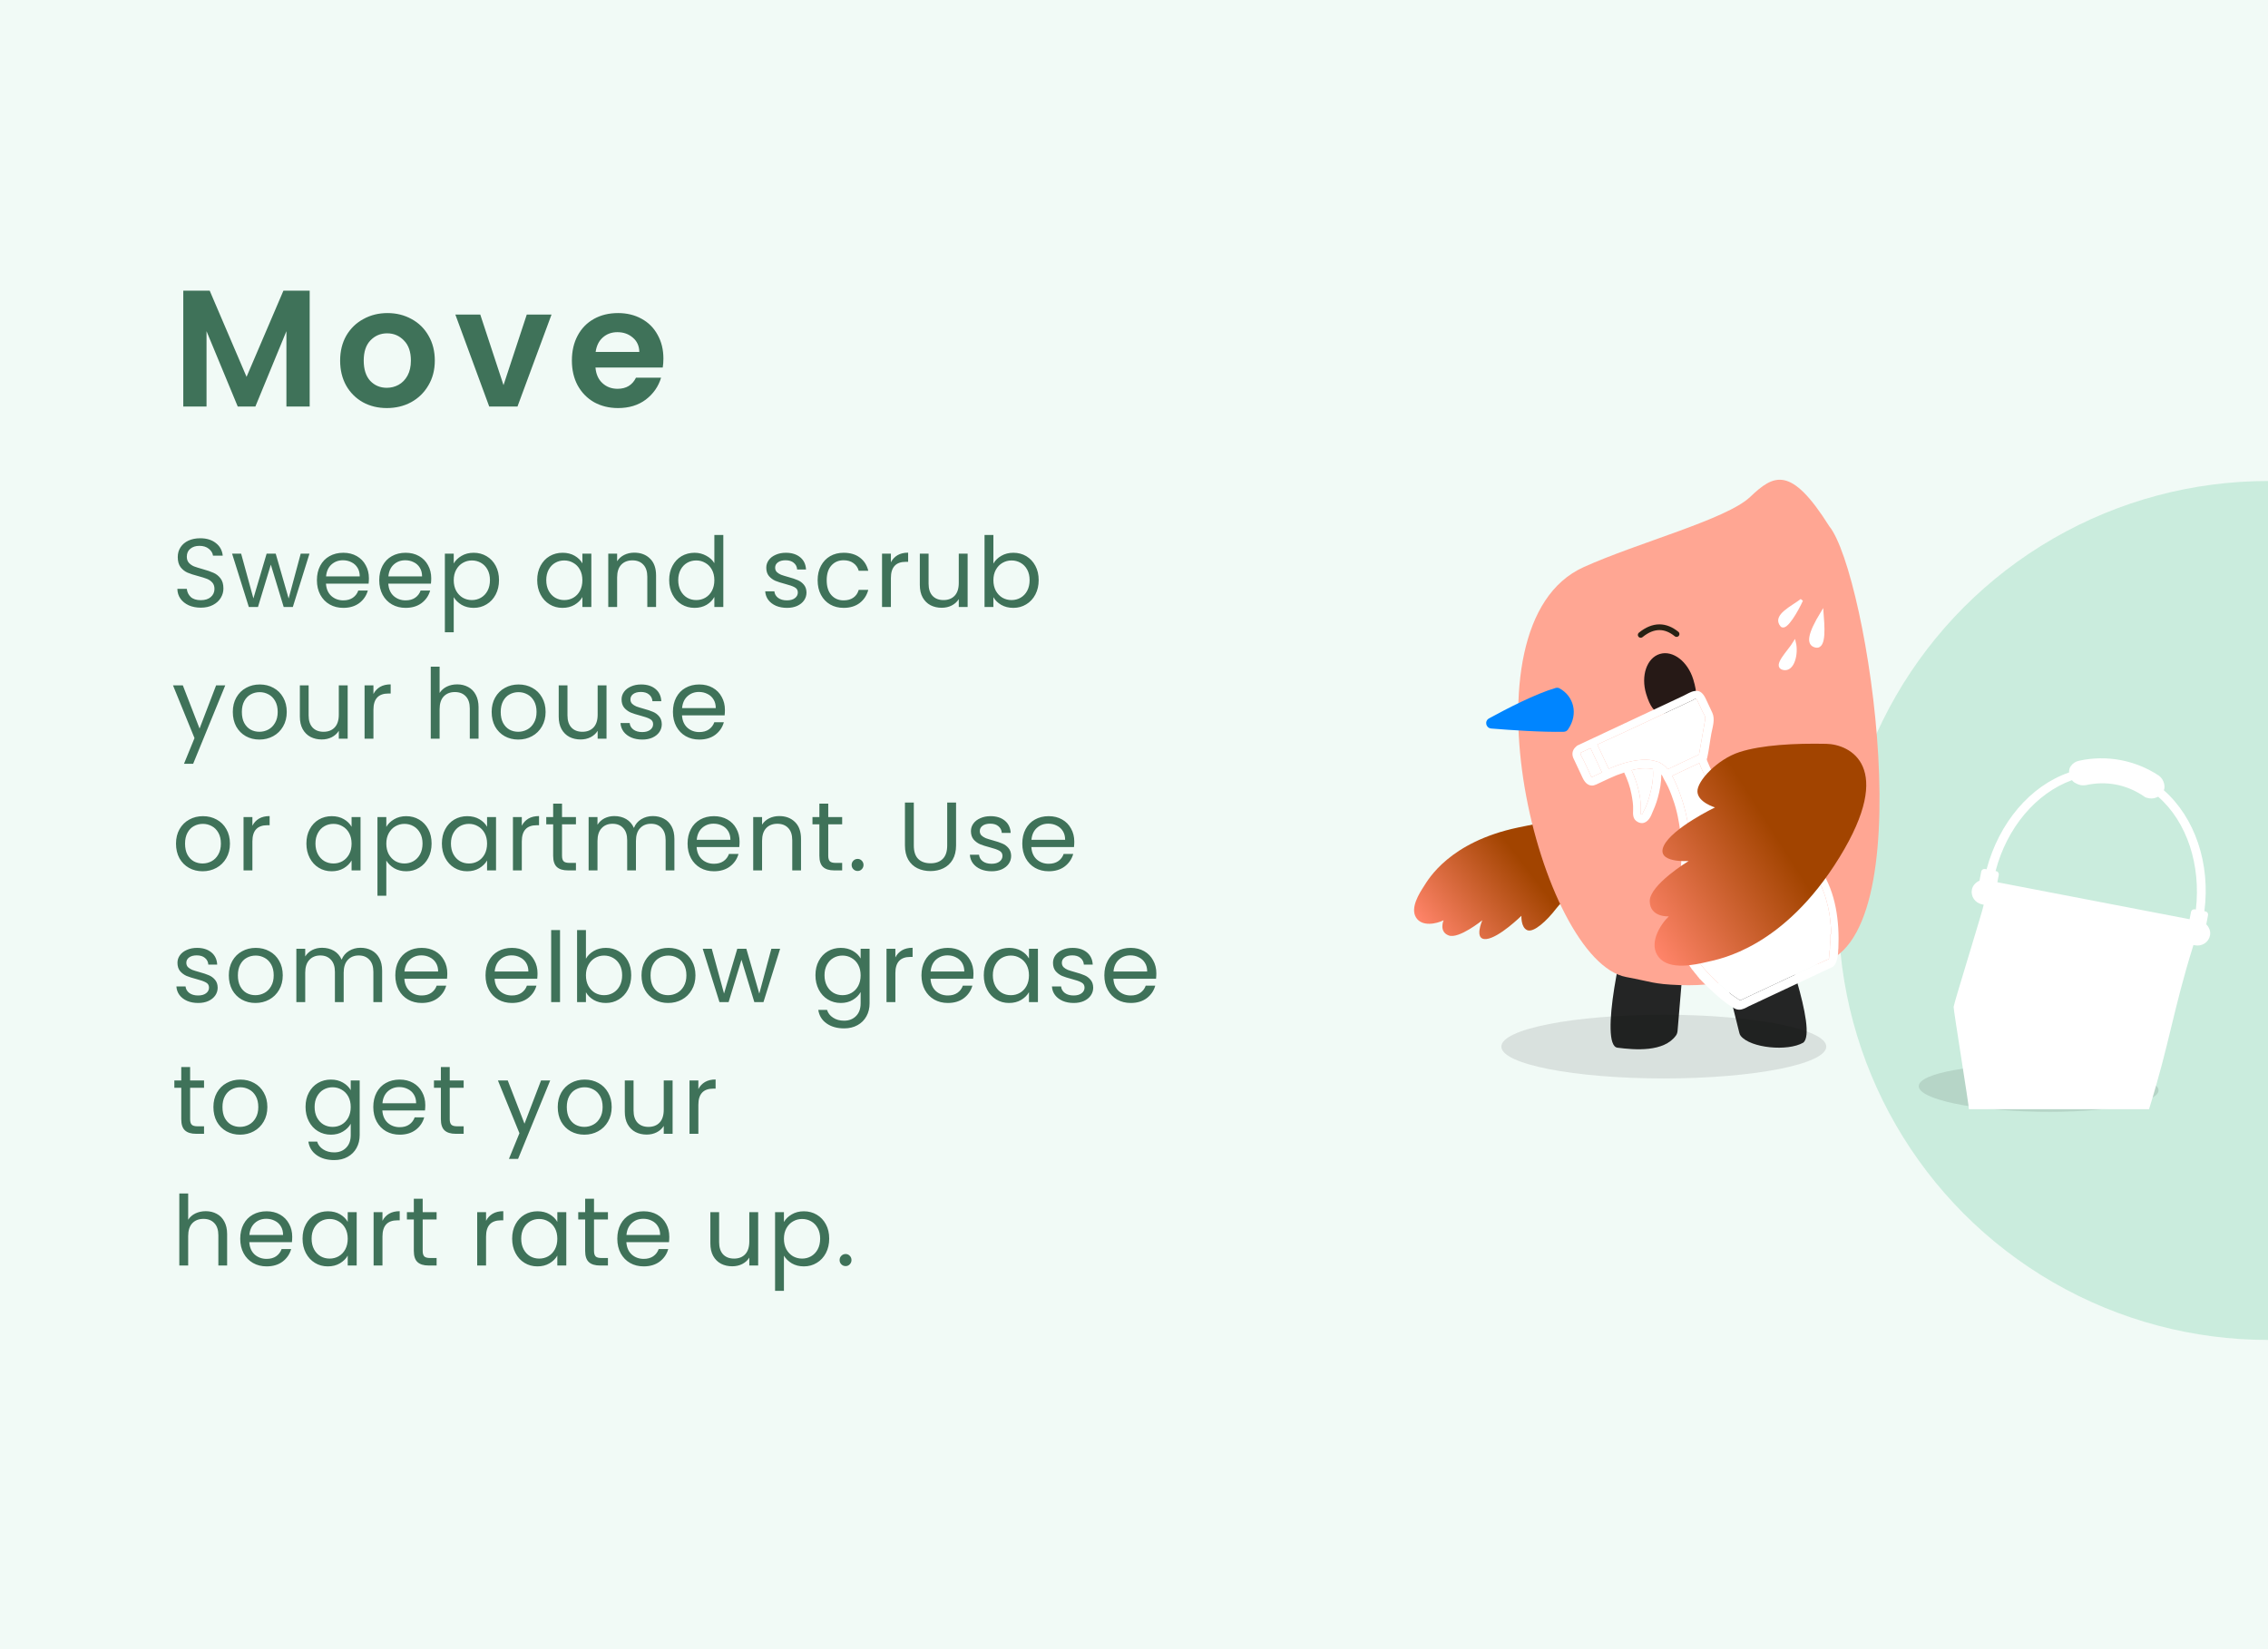
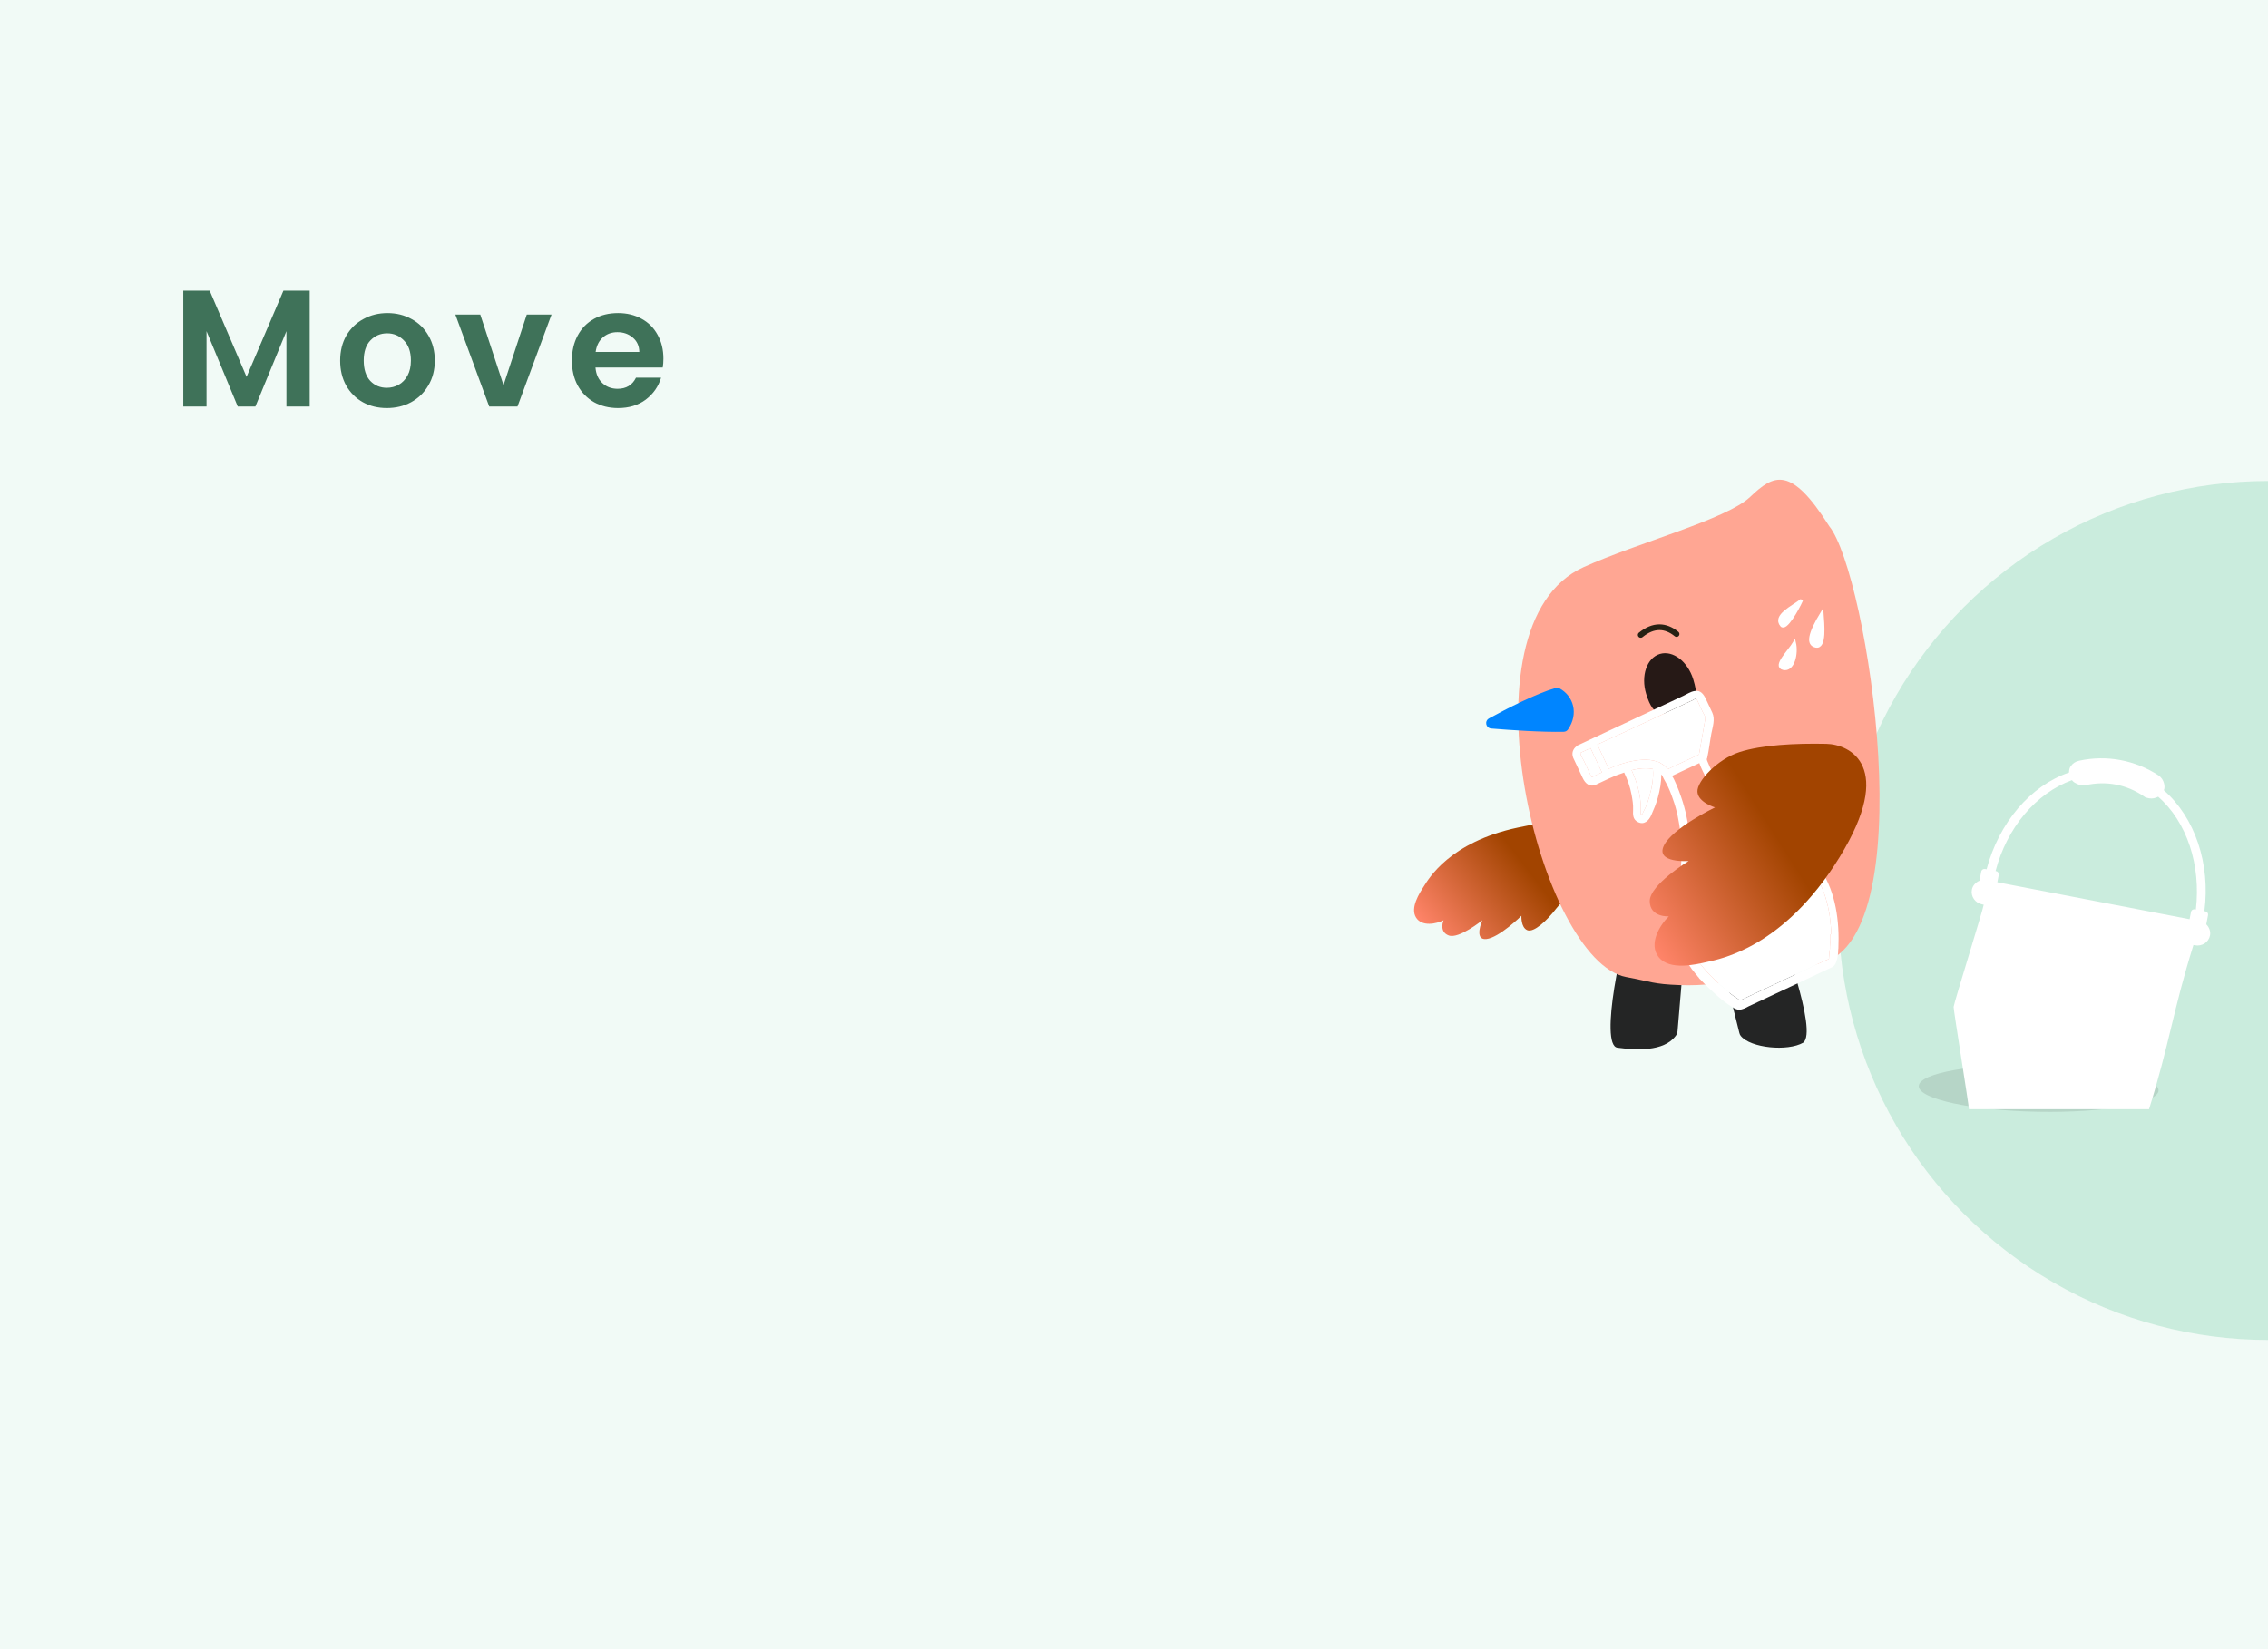
<svg xmlns="http://www.w3.org/2000/svg" width="396" height="288" viewBox="0 0 396 288" fill="none">
  <g clip-path="url(#clip0_3212_54401)">
    <g clip-path="url(#clip1_3212_54401)">
      <rect width="396" height="288" fill="white" />
      <rect width="396" height="288" fill="#70CDA0" fill-opacity="0.1" />
      <circle opacity="0.3" cx="396" cy="159" r="75" fill="#70CDA0" />
      <path d="M54.07 50.758V71H50.01V57.834L44.587 71H41.513L36.061 57.834V71H32.001V50.758H36.612L43.05 65.809L49.488 50.758H54.07ZM67.538 71.261C65.991 71.261 64.599 70.923 63.362 70.246C62.125 69.55 61.148 68.574 60.433 67.317C59.737 66.06 59.389 64.61 59.389 62.967C59.389 61.324 59.747 59.874 60.462 58.617C61.197 57.36 62.192 56.394 63.449 55.717C64.706 55.021 66.107 54.673 67.654 54.673C69.201 54.673 70.602 55.021 71.859 55.717C73.116 56.394 74.102 57.36 74.817 58.617C75.552 59.874 75.919 61.324 75.919 62.967C75.919 64.61 75.542 66.06 74.788 67.317C74.053 68.574 73.048 69.55 71.772 70.246C70.515 70.923 69.104 71.261 67.538 71.261ZM67.538 67.723C68.273 67.723 68.959 67.549 69.597 67.201C70.254 66.834 70.776 66.292 71.163 65.577C71.55 64.862 71.743 63.992 71.743 62.967C71.743 61.44 71.337 60.27 70.525 59.458C69.732 58.627 68.756 58.211 67.596 58.211C66.436 58.211 65.46 58.627 64.667 59.458C63.894 60.27 63.507 61.44 63.507 62.967C63.507 64.494 63.884 65.674 64.638 66.505C65.411 67.317 66.378 67.723 67.538 67.723ZM87.916 67.259L91.976 54.934H96.297L90.352 71H85.422L79.506 54.934H83.856L87.916 67.259ZM115.833 62.619C115.833 63.199 115.794 63.721 115.717 64.185H103.972C104.068 65.345 104.474 66.254 105.19 66.911C105.905 67.568 106.785 67.897 107.829 67.897C109.337 67.897 110.41 67.249 111.048 65.954H115.427C114.963 67.501 114.073 68.777 112.759 69.782C111.444 70.768 109.83 71.261 107.916 71.261C106.369 71.261 104.977 70.923 103.74 70.246C102.522 69.55 101.565 68.574 100.869 67.317C100.192 66.06 99.853 64.61 99.853 62.967C99.853 61.304 100.192 59.845 100.869 58.588C101.545 57.331 102.493 56.365 103.711 55.688C104.929 55.011 106.33 54.673 107.916 54.673C109.443 54.673 110.806 55.002 112.005 55.659C113.223 56.316 114.16 57.254 114.818 58.472C115.494 59.671 115.833 61.053 115.833 62.619ZM111.628 61.459C111.608 60.415 111.231 59.584 110.497 58.965C109.762 58.327 108.863 58.008 107.8 58.008C106.794 58.008 105.944 58.317 105.248 58.936C104.571 59.535 104.155 60.376 104.001 61.459H111.628Z" fill="#3F7259" />
-       <path d="M35.066 106.119C34.284 106.119 33.581 105.983 32.958 105.711C32.346 105.428 31.864 105.042 31.513 104.555C31.162 104.056 30.98 103.484 30.969 102.838H32.618C32.675 103.393 32.901 103.864 33.298 104.249C33.706 104.623 34.295 104.81 35.066 104.81C35.803 104.81 36.381 104.629 36.8 104.266C37.231 103.892 37.446 103.416 37.446 102.838C37.446 102.385 37.321 102.016 37.072 101.733C36.823 101.45 36.511 101.234 36.137 101.087C35.763 100.94 35.259 100.781 34.624 100.611C33.842 100.407 33.213 100.203 32.737 99.999C32.272 99.795 31.87 99.478 31.53 99.047C31.201 98.605 31.037 98.016 31.037 97.279C31.037 96.633 31.201 96.061 31.53 95.562C31.859 95.063 32.318 94.678 32.907 94.406C33.508 94.134 34.193 93.998 34.964 93.998C36.075 93.998 36.981 94.276 37.684 94.831C38.398 95.386 38.8 96.123 38.891 97.041H37.191C37.134 96.588 36.896 96.191 36.477 95.851C36.058 95.5 35.502 95.324 34.811 95.324C34.165 95.324 33.638 95.494 33.23 95.834C32.822 96.163 32.618 96.627 32.618 97.228C32.618 97.659 32.737 98.01 32.975 98.282C33.224 98.554 33.525 98.764 33.876 98.911C34.239 99.047 34.743 99.206 35.389 99.387C36.171 99.602 36.8 99.818 37.276 100.033C37.752 100.237 38.16 100.56 38.5 101.002C38.84 101.433 39.01 102.022 39.01 102.77C39.01 103.348 38.857 103.892 38.551 104.402C38.245 104.912 37.792 105.326 37.191 105.643C36.59 105.96 35.882 106.119 35.066 106.119ZM54.036 96.684L51.13 106H49.532L47.288 98.605L45.044 106H43.446L40.522 96.684H42.102L44.245 104.504L46.556 96.684H48.138L50.398 104.521L52.507 96.684H54.036ZM64.412 100.985C64.412 101.28 64.395 101.591 64.361 101.92H56.915C56.971 102.838 57.283 103.558 57.85 104.079C58.428 104.589 59.125 104.844 59.941 104.844C60.609 104.844 61.165 104.691 61.607 104.385C62.06 104.068 62.377 103.648 62.559 103.127H64.225C63.975 104.022 63.477 104.753 62.729 105.32C61.981 105.875 61.051 106.153 59.941 106.153C59.057 106.153 58.264 105.955 57.561 105.558C56.87 105.161 56.325 104.6 55.929 103.875C55.532 103.138 55.334 102.288 55.334 101.325C55.334 100.362 55.526 99.517 55.912 98.792C56.297 98.067 56.836 97.511 57.527 97.126C58.23 96.729 59.034 96.531 59.941 96.531C60.825 96.531 61.607 96.724 62.287 97.109C62.967 97.494 63.488 98.027 63.851 98.707C64.225 99.376 64.412 100.135 64.412 100.985ZM62.814 100.662C62.814 100.073 62.684 99.568 62.423 99.149C62.162 98.718 61.805 98.395 61.352 98.18C60.91 97.953 60.417 97.84 59.873 97.84C59.091 97.84 58.422 98.089 57.867 98.588C57.323 99.087 57.011 99.778 56.932 100.662H62.814ZM75.294 100.985C75.294 101.28 75.277 101.591 75.243 101.92H67.797C67.853 102.838 68.165 103.558 68.732 104.079C69.31 104.589 70.007 104.844 70.823 104.844C71.492 104.844 72.047 104.691 72.489 104.385C72.942 104.068 73.26 103.648 73.441 103.127H75.107C74.858 104.022 74.359 104.753 73.611 105.32C72.863 105.875 71.933 106.153 70.823 106.153C69.939 106.153 69.145 105.955 68.443 105.558C67.751 105.161 67.207 104.6 66.811 103.875C66.414 103.138 66.216 102.288 66.216 101.325C66.216 100.362 66.409 99.517 66.794 98.792C67.179 98.067 67.718 97.511 68.409 97.126C69.112 96.729 69.916 96.531 70.823 96.531C71.707 96.531 72.489 96.724 73.169 97.109C73.849 97.494 74.37 98.027 74.733 98.707C75.107 99.376 75.294 100.135 75.294 100.985ZM73.696 100.662C73.696 100.073 73.566 99.568 73.305 99.149C73.044 98.718 72.687 98.395 72.234 98.18C71.792 97.953 71.299 97.84 70.755 97.84C69.973 97.84 69.304 98.089 68.749 98.588C68.205 99.087 67.893 99.778 67.814 100.662H73.696ZM79.223 98.401C79.529 97.868 79.982 97.426 80.583 97.075C81.195 96.712 81.903 96.531 82.708 96.531C83.535 96.531 84.283 96.729 84.952 97.126C85.632 97.523 86.165 98.084 86.55 98.809C86.935 99.523 87.128 100.356 87.128 101.308C87.128 102.249 86.935 103.087 86.55 103.824C86.165 104.561 85.632 105.133 84.952 105.541C84.283 105.949 83.535 106.153 82.708 106.153C81.915 106.153 81.212 105.977 80.6 105.626C79.999 105.263 79.54 104.816 79.223 104.283V110.42H77.676V96.684H79.223V98.401ZM85.547 101.308C85.547 100.605 85.405 99.993 85.122 99.472C84.838 98.951 84.453 98.554 83.966 98.282C83.49 98.01 82.963 97.874 82.385 97.874C81.818 97.874 81.291 98.016 80.804 98.299C80.328 98.571 79.942 98.973 79.648 99.506C79.365 100.027 79.223 100.634 79.223 101.325C79.223 102.028 79.365 102.645 79.648 103.178C79.942 103.699 80.328 104.102 80.804 104.385C81.291 104.657 81.818 104.793 82.385 104.793C82.963 104.793 83.49 104.657 83.966 104.385C84.453 104.102 84.838 103.699 85.122 103.178C85.405 102.645 85.547 102.022 85.547 101.308ZM93.798 101.308C93.798 100.356 93.991 99.523 94.376 98.809C94.762 98.084 95.289 97.523 95.957 97.126C96.637 96.729 97.391 96.531 98.218 96.531C99.034 96.531 99.743 96.707 100.343 97.058C100.944 97.409 101.392 97.851 101.686 98.384V96.684H103.25V106H101.686V104.266C101.38 104.81 100.921 105.263 100.309 105.626C99.709 105.977 99.006 106.153 98.201 106.153C97.374 106.153 96.626 105.949 95.957 105.541C95.289 105.133 94.762 104.561 94.376 103.824C93.991 103.087 93.798 102.249 93.798 101.308ZM101.686 101.325C101.686 100.622 101.545 100.01 101.261 99.489C100.978 98.968 100.593 98.571 100.105 98.299C99.629 98.016 99.102 97.874 98.524 97.874C97.946 97.874 97.419 98.01 96.943 98.282C96.467 98.554 96.088 98.951 95.804 99.472C95.521 99.993 95.379 100.605 95.379 101.308C95.379 102.022 95.521 102.645 95.804 103.178C96.088 103.699 96.467 104.102 96.943 104.385C97.419 104.657 97.946 104.793 98.524 104.793C99.102 104.793 99.629 104.657 100.105 104.385C100.593 104.102 100.978 103.699 101.261 103.178C101.545 102.645 101.686 102.028 101.686 101.325ZM110.744 96.514C111.877 96.514 112.795 96.86 113.498 97.551C114.2 98.231 114.552 99.217 114.552 100.509V106H113.022V100.73C113.022 99.801 112.789 99.092 112.325 98.605C111.86 98.106 111.225 97.857 110.421 97.857C109.605 97.857 108.953 98.112 108.466 98.622C107.99 99.132 107.752 99.874 107.752 100.849V106H106.205V96.684H107.752V98.01C108.058 97.534 108.471 97.166 108.993 96.905C109.525 96.644 110.109 96.514 110.744 96.514ZM116.841 101.308C116.841 100.356 117.033 99.523 117.419 98.809C117.804 98.084 118.331 97.523 119 97.126C119.68 96.729 120.439 96.531 121.278 96.531C122.003 96.531 122.677 96.701 123.301 97.041C123.924 97.37 124.4 97.806 124.729 98.35V93.42H126.293V106H124.729V104.249C124.423 104.804 123.969 105.263 123.369 105.626C122.768 105.977 122.065 106.153 121.261 106.153C120.433 106.153 119.68 105.949 119 105.541C118.331 105.133 117.804 104.561 117.419 103.824C117.033 103.087 116.841 102.249 116.841 101.308ZM124.729 101.325C124.729 100.622 124.587 100.01 124.304 99.489C124.02 98.968 123.635 98.571 123.148 98.299C122.672 98.016 122.145 97.874 121.567 97.874C120.989 97.874 120.462 98.01 119.986 98.282C119.51 98.554 119.13 98.951 118.847 99.472C118.563 99.993 118.422 100.605 118.422 101.308C118.422 102.022 118.563 102.645 118.847 103.178C119.13 103.699 119.51 104.102 119.986 104.385C120.462 104.657 120.989 104.793 121.567 104.793C122.145 104.793 122.672 104.657 123.148 104.385C123.635 104.102 124.02 103.699 124.304 103.178C124.587 102.645 124.729 102.028 124.729 101.325ZM137.417 106.153C136.703 106.153 136.063 106.034 135.496 105.796C134.929 105.547 134.482 105.207 134.153 104.776C133.824 104.334 133.643 103.83 133.609 103.263H135.207C135.252 103.728 135.468 104.107 135.853 104.402C136.25 104.697 136.765 104.844 137.4 104.844C137.989 104.844 138.454 104.714 138.794 104.453C139.134 104.192 139.304 103.864 139.304 103.467C139.304 103.059 139.123 102.759 138.76 102.566C138.397 102.362 137.836 102.164 137.077 101.971C136.386 101.79 135.819 101.608 135.377 101.427C134.946 101.234 134.572 100.957 134.255 100.594C133.949 100.22 133.796 99.733 133.796 99.132C133.796 98.656 133.938 98.22 134.221 97.823C134.504 97.426 134.907 97.115 135.428 96.888C135.949 96.65 136.544 96.531 137.213 96.531C138.244 96.531 139.077 96.792 139.712 97.313C140.347 97.834 140.687 98.548 140.732 99.455H139.185C139.151 98.968 138.953 98.577 138.59 98.282C138.239 97.987 137.763 97.84 137.162 97.84C136.607 97.84 136.165 97.959 135.836 98.197C135.507 98.435 135.343 98.747 135.343 99.132C135.343 99.438 135.439 99.693 135.632 99.897C135.836 100.09 136.085 100.248 136.38 100.373C136.686 100.486 137.105 100.617 137.638 100.764C138.307 100.945 138.851 101.127 139.27 101.308C139.689 101.478 140.046 101.739 140.341 102.09C140.647 102.441 140.806 102.9 140.817 103.467C140.817 103.977 140.675 104.436 140.392 104.844C140.109 105.252 139.706 105.575 139.185 105.813C138.675 106.04 138.086 106.153 137.417 106.153ZM142.763 101.325C142.763 100.362 142.956 99.523 143.341 98.809C143.726 98.084 144.259 97.523 144.939 97.126C145.63 96.729 146.418 96.531 147.302 96.531C148.447 96.531 149.387 96.809 150.124 97.364C150.872 97.919 151.365 98.69 151.603 99.676H149.937C149.778 99.109 149.467 98.662 149.002 98.333C148.549 98.004 147.982 97.84 147.302 97.84C146.418 97.84 145.704 98.146 145.16 98.758C144.616 99.359 144.344 100.214 144.344 101.325C144.344 102.447 144.616 103.314 145.16 103.926C145.704 104.538 146.418 104.844 147.302 104.844C147.982 104.844 148.549 104.685 149.002 104.368C149.455 104.051 149.767 103.597 149.937 103.008H151.603C151.354 103.96 150.855 104.725 150.107 105.303C149.359 105.87 148.424 106.153 147.302 106.153C146.418 106.153 145.63 105.955 144.939 105.558C144.259 105.161 143.726 104.6 143.341 103.875C142.956 103.15 142.763 102.3 142.763 101.325ZM155.554 98.197C155.826 97.664 156.211 97.251 156.71 96.956C157.22 96.661 157.838 96.514 158.563 96.514V98.112H158.155C156.421 98.112 155.554 99.053 155.554 100.934V106H154.007V96.684H155.554V98.197ZM168.951 96.684V106H167.404V104.623C167.109 105.099 166.696 105.473 166.163 105.745C165.642 106.006 165.064 106.136 164.429 106.136C163.704 106.136 163.052 105.989 162.474 105.694C161.896 105.388 161.437 104.935 161.097 104.334C160.768 103.733 160.604 103.002 160.604 102.141V96.684H162.134V101.937C162.134 102.855 162.366 103.563 162.831 104.062C163.296 104.549 163.93 104.793 164.735 104.793C165.562 104.793 166.214 104.538 166.69 104.028C167.166 103.518 167.404 102.776 167.404 101.801V96.684H168.951ZM173.45 98.418C173.767 97.863 174.232 97.409 174.844 97.058C175.456 96.707 176.153 96.531 176.935 96.531C177.774 96.531 178.527 96.729 179.196 97.126C179.865 97.523 180.392 98.084 180.777 98.809C181.162 99.523 181.355 100.356 181.355 101.308C181.355 102.249 181.162 103.087 180.777 103.824C180.392 104.561 179.859 105.133 179.179 105.541C178.51 105.949 177.762 106.153 176.935 106.153C176.13 106.153 175.422 105.977 174.81 105.626C174.209 105.275 173.756 104.827 173.45 104.283V106H171.903V93.42H173.45V98.418ZM179.774 101.308C179.774 100.605 179.632 99.993 179.349 99.472C179.066 98.951 178.68 98.554 178.193 98.282C177.717 98.01 177.19 97.874 176.612 97.874C176.045 97.874 175.518 98.016 175.031 98.299C174.555 98.571 174.17 98.973 173.875 99.506C173.592 100.027 173.45 100.634 173.45 101.325C173.45 102.028 173.592 102.645 173.875 103.178C174.17 103.699 174.555 104.102 175.031 104.385C175.518 104.657 176.045 104.793 176.612 104.793C177.19 104.793 177.717 104.657 178.193 104.385C178.68 104.102 179.066 103.699 179.349 103.178C179.632 102.645 179.774 102.022 179.774 101.308ZM39.333 119.684L33.723 133.386H32.125L33.961 128.898L30.204 119.684H31.921L34.845 127.232L37.735 119.684H39.333ZM45.291 129.153C44.418 129.153 43.625 128.955 42.911 128.558C42.208 128.161 41.653 127.6 41.245 126.875C40.848 126.138 40.65 125.288 40.65 124.325C40.65 123.373 40.854 122.534 41.262 121.809C41.681 121.072 42.248 120.511 42.962 120.126C43.676 119.729 44.475 119.531 45.359 119.531C46.243 119.531 47.042 119.729 47.756 120.126C48.47 120.511 49.031 121.067 49.439 121.792C49.858 122.517 50.068 123.362 50.068 124.325C50.068 125.288 49.853 126.138 49.422 126.875C49.003 127.6 48.43 128.161 47.705 128.558C46.98 128.955 46.175 129.153 45.291 129.153ZM45.291 127.793C45.846 127.793 46.368 127.663 46.855 127.402C47.342 127.141 47.733 126.75 48.028 126.229C48.334 125.708 48.487 125.073 48.487 124.325C48.487 123.577 48.34 122.942 48.045 122.421C47.75 121.9 47.365 121.514 46.889 121.265C46.413 121.004 45.897 120.874 45.342 120.874C44.775 120.874 44.254 121.004 43.778 121.265C43.313 121.514 42.939 121.9 42.656 122.421C42.373 122.942 42.231 123.577 42.231 124.325C42.231 125.084 42.367 125.725 42.639 126.246C42.922 126.767 43.296 127.158 43.761 127.419C44.226 127.668 44.736 127.793 45.291 127.793ZM60.704 119.684V129H59.157V127.623C58.862 128.099 58.449 128.473 57.916 128.745C57.395 129.006 56.817 129.136 56.182 129.136C55.457 129.136 54.805 128.989 54.227 128.694C53.649 128.388 53.19 127.935 52.85 127.334C52.522 126.733 52.357 126.002 52.357 125.141V119.684H53.887V124.937C53.887 125.855 54.12 126.563 54.584 127.062C55.049 127.549 55.684 127.793 56.488 127.793C57.316 127.793 57.967 127.538 58.443 127.028C58.919 126.518 59.157 125.776 59.157 124.801V119.684H60.704ZM65.203 121.197C65.475 120.664 65.861 120.251 66.359 119.956C66.869 119.661 67.487 119.514 68.212 119.514V121.112H67.804C66.07 121.112 65.203 122.053 65.203 123.934V129H63.656V119.684H65.203V121.197ZM79.834 119.514C80.537 119.514 81.171 119.667 81.738 119.973C82.305 120.268 82.747 120.715 83.064 121.316C83.393 121.917 83.557 122.648 83.557 123.509V129H82.027V123.73C82.027 122.801 81.795 122.092 81.33 121.605C80.865 121.106 80.231 120.857 79.426 120.857C78.61 120.857 77.959 121.112 77.471 121.622C76.995 122.132 76.757 122.874 76.757 123.849V129H75.21V116.42H76.757V121.01C77.063 120.534 77.483 120.166 78.015 119.905C78.559 119.644 79.165 119.514 79.834 119.514ZM90.487 129.153C89.615 129.153 88.821 128.955 88.107 128.558C87.404 128.161 86.849 127.6 86.441 126.875C86.044 126.138 85.846 125.288 85.846 124.325C85.846 123.373 86.05 122.534 86.458 121.809C86.877 121.072 87.444 120.511 88.158 120.126C88.872 119.729 89.671 119.531 90.555 119.531C91.439 119.531 92.238 119.729 92.952 120.126C93.666 120.511 94.227 121.067 94.635 121.792C95.055 122.517 95.264 123.362 95.264 124.325C95.264 125.288 95.049 126.138 94.618 126.875C94.199 127.6 93.626 128.161 92.901 128.558C92.176 128.955 91.371 129.153 90.487 129.153ZM90.487 127.793C91.043 127.793 91.564 127.663 92.051 127.402C92.538 127.141 92.93 126.75 93.224 126.229C93.53 125.708 93.683 125.073 93.683 124.325C93.683 123.577 93.536 122.942 93.241 122.421C92.947 121.9 92.561 121.514 92.085 121.265C91.609 121.004 91.094 120.874 90.538 120.874C89.972 120.874 89.45 121.004 88.974 121.265C88.51 121.514 88.135 121.9 87.852 122.421C87.569 122.942 87.427 123.577 87.427 124.325C87.427 125.084 87.563 125.725 87.835 126.246C88.118 126.767 88.493 127.158 88.957 127.419C89.422 127.668 89.932 127.793 90.487 127.793ZM105.9 119.684V129H104.353V127.623C104.059 128.099 103.645 128.473 103.112 128.745C102.591 129.006 102.013 129.136 101.378 129.136C100.653 129.136 100.001 128.989 99.423 128.694C98.845 128.388 98.386 127.935 98.046 127.334C97.718 126.733 97.553 126.002 97.553 125.141V119.684H99.083V124.937C99.083 125.855 99.316 126.563 99.78 127.062C100.245 127.549 100.88 127.793 101.684 127.793C102.512 127.793 103.163 127.538 103.639 127.028C104.115 126.518 104.353 125.776 104.353 124.801V119.684H105.9ZM112.15 129.153C111.436 129.153 110.796 129.034 110.229 128.796C109.663 128.547 109.215 128.207 108.886 127.776C108.558 127.334 108.376 126.83 108.342 126.263H109.94C109.986 126.728 110.201 127.107 110.586 127.402C110.983 127.697 111.499 127.844 112.133 127.844C112.723 127.844 113.187 127.714 113.527 127.453C113.867 127.192 114.037 126.864 114.037 126.467C114.037 126.059 113.856 125.759 113.493 125.566C113.131 125.362 112.57 125.164 111.81 124.971C111.119 124.79 110.552 124.608 110.11 124.427C109.68 124.234 109.306 123.957 108.988 123.594C108.682 123.22 108.529 122.733 108.529 122.132C108.529 121.656 108.671 121.22 108.954 120.823C109.238 120.426 109.64 120.115 110.161 119.888C110.683 119.65 111.278 119.531 111.946 119.531C112.978 119.531 113.811 119.792 114.445 120.313C115.08 120.834 115.42 121.548 115.465 122.455H113.918C113.884 121.968 113.686 121.577 113.323 121.282C112.972 120.987 112.496 120.84 111.895 120.84C111.34 120.84 110.898 120.959 110.569 121.197C110.241 121.435 110.076 121.747 110.076 122.132C110.076 122.438 110.173 122.693 110.365 122.897C110.569 123.09 110.819 123.248 111.113 123.373C111.419 123.486 111.839 123.617 112.371 123.764C113.04 123.945 113.584 124.127 114.003 124.308C114.423 124.478 114.78 124.739 115.074 125.09C115.38 125.441 115.539 125.9 115.55 126.467C115.55 126.977 115.409 127.436 115.125 127.844C114.842 128.252 114.44 128.575 113.918 128.813C113.408 129.04 112.819 129.153 112.15 129.153ZM126.574 123.985C126.574 124.28 126.557 124.591 126.523 124.92H119.077C119.134 125.838 119.445 126.558 120.012 127.079C120.59 127.589 121.287 127.844 122.103 127.844C122.772 127.844 123.327 127.691 123.769 127.385C124.222 127.068 124.54 126.648 124.721 126.127H126.387C126.138 127.022 125.639 127.753 124.891 128.32C124.143 128.875 123.214 129.153 122.103 129.153C121.219 129.153 120.426 128.955 119.723 128.558C119.032 128.161 118.488 127.6 118.091 126.875C117.694 126.138 117.496 125.288 117.496 124.325C117.496 123.362 117.689 122.517 118.074 121.792C118.459 121.067 118.998 120.511 119.689 120.126C120.392 119.729 121.196 119.531 122.103 119.531C122.987 119.531 123.769 119.724 124.449 120.109C125.129 120.494 125.65 121.027 126.013 121.707C126.387 122.376 126.574 123.135 126.574 123.985ZM124.976 123.662C124.976 123.073 124.846 122.568 124.585 122.149C124.324 121.718 123.967 121.395 123.514 121.18C123.072 120.953 122.579 120.84 122.035 120.84C121.253 120.84 120.584 121.089 120.029 121.588C119.485 122.087 119.173 122.778 119.094 123.662H124.976ZM35.372 152.153C34.499 152.153 33.706 151.955 32.992 151.558C32.289 151.161 31.734 150.6 31.326 149.875C30.929 149.138 30.731 148.288 30.731 147.325C30.731 146.373 30.935 145.534 31.343 144.809C31.762 144.072 32.329 143.511 33.043 143.126C33.757 142.729 34.556 142.531 35.44 142.531C36.324 142.531 37.123 142.729 37.837 143.126C38.551 143.511 39.112 144.067 39.52 144.792C39.939 145.517 40.149 146.362 40.149 147.325C40.149 148.288 39.934 149.138 39.503 149.875C39.084 150.6 38.511 151.161 37.786 151.558C37.061 151.955 36.256 152.153 35.372 152.153ZM35.372 150.793C35.927 150.793 36.449 150.663 36.936 150.402C37.423 150.141 37.814 149.75 38.109 149.229C38.415 148.708 38.568 148.073 38.568 147.325C38.568 146.577 38.421 145.942 38.126 145.421C37.831 144.9 37.446 144.514 36.97 144.265C36.494 144.004 35.978 143.874 35.423 143.874C34.856 143.874 34.335 144.004 33.859 144.265C33.394 144.514 33.02 144.9 32.737 145.421C32.454 145.942 32.312 146.577 32.312 147.325C32.312 148.084 32.448 148.725 32.72 149.246C33.003 149.767 33.377 150.158 33.842 150.419C34.307 150.668 34.817 150.793 35.372 150.793ZM44.07 144.197C44.342 143.664 44.727 143.251 45.226 142.956C45.736 142.661 46.354 142.514 47.079 142.514V144.112H46.671C44.937 144.112 44.07 145.053 44.07 146.934V152H42.523V142.684H44.07V144.197ZM53.499 147.308C53.499 146.356 53.692 145.523 54.077 144.809C54.462 144.084 54.989 143.523 55.658 143.126C56.338 142.729 57.092 142.531 57.919 142.531C58.735 142.531 59.443 142.707 60.044 143.058C60.645 143.409 61.092 143.851 61.387 144.384V142.684H62.951V152H61.387V150.266C61.081 150.81 60.622 151.263 60.01 151.626C59.409 151.977 58.707 152.153 57.902 152.153C57.075 152.153 56.327 151.949 55.658 151.541C54.989 151.133 54.462 150.561 54.077 149.824C53.692 149.087 53.499 148.249 53.499 147.308ZM61.387 147.325C61.387 146.622 61.245 146.01 60.962 145.489C60.679 144.968 60.293 144.571 59.806 144.299C59.33 144.016 58.803 143.874 58.225 143.874C57.647 143.874 57.12 144.01 56.644 144.282C56.168 144.554 55.788 144.951 55.505 145.472C55.222 145.993 55.08 146.605 55.08 147.308C55.08 148.022 55.222 148.645 55.505 149.178C55.788 149.699 56.168 150.102 56.644 150.385C57.12 150.657 57.647 150.793 58.225 150.793C58.803 150.793 59.33 150.657 59.806 150.385C60.293 150.102 60.679 149.699 60.962 149.178C61.245 148.645 61.387 148.028 61.387 147.325ZM67.452 144.401C67.758 143.868 68.212 143.426 68.812 143.075C69.424 142.712 70.133 142.531 70.937 142.531C71.765 142.531 72.513 142.729 73.181 143.126C73.861 143.523 74.394 144.084 74.779 144.809C75.165 145.523 75.357 146.356 75.357 147.308C75.357 148.249 75.165 149.087 74.779 149.824C74.394 150.561 73.861 151.133 73.181 151.541C72.513 151.949 71.765 152.153 70.937 152.153C70.144 152.153 69.441 151.977 68.829 151.626C68.229 151.263 67.77 150.816 67.452 150.283V156.42H65.905V142.684H67.452V144.401ZM73.776 147.308C73.776 146.605 73.635 145.993 73.351 145.472C73.068 144.951 72.683 144.554 72.195 144.282C71.719 144.01 71.192 143.874 70.614 143.874C70.048 143.874 69.521 144.016 69.033 144.299C68.557 144.571 68.172 144.973 67.877 145.506C67.594 146.027 67.452 146.634 67.452 147.325C67.452 148.028 67.594 148.645 67.877 149.178C68.172 149.699 68.557 150.102 69.033 150.385C69.521 150.657 70.048 150.793 70.614 150.793C71.192 150.793 71.719 150.657 72.195 150.385C72.683 150.102 73.068 149.699 73.351 149.178C73.635 148.645 73.776 148.022 73.776 147.308ZM77.156 147.308C77.156 146.356 77.348 145.523 77.734 144.809C78.119 144.084 78.646 143.523 79.315 143.126C79.995 142.729 80.748 142.531 81.576 142.531C82.392 142.531 83.1 142.707 83.701 143.058C84.301 143.409 84.749 143.851 85.044 144.384V142.684H86.608V152H85.044V150.266C84.738 150.81 84.279 151.263 83.667 151.626C83.066 151.977 82.363 152.153 81.559 152.153C80.731 152.153 79.983 151.949 79.315 151.541C78.646 151.133 78.119 150.561 77.734 149.824C77.348 149.087 77.156 148.249 77.156 147.308ZM85.044 147.325C85.044 146.622 84.902 146.01 84.619 145.489C84.335 144.968 83.95 144.571 83.463 144.299C82.987 144.016 82.46 143.874 81.882 143.874C81.304 143.874 80.777 144.01 80.301 144.282C79.825 144.554 79.445 144.951 79.162 145.472C78.878 145.993 78.737 146.605 78.737 147.308C78.737 148.022 78.878 148.645 79.162 149.178C79.445 149.699 79.825 150.102 80.301 150.385C80.777 150.657 81.304 150.793 81.882 150.793C82.46 150.793 82.987 150.657 83.463 150.385C83.95 150.102 84.335 149.699 84.619 149.178C84.902 148.645 85.044 148.028 85.044 147.325ZM91.109 144.197C91.381 143.664 91.766 143.251 92.265 142.956C92.775 142.661 93.393 142.514 94.118 142.514V144.112H93.71C91.976 144.112 91.109 145.053 91.109 146.934V152H89.562V142.684H91.109V144.197ZM98.131 143.959V149.45C98.131 149.903 98.227 150.226 98.42 150.419C98.612 150.6 98.947 150.691 99.423 150.691H100.562V152H99.168C98.306 152 97.66 151.802 97.23 151.405C96.799 151.008 96.584 150.357 96.584 149.45V143.959H95.377V142.684H96.584V140.338H98.131V142.684H100.562V143.959H98.131ZM113.979 142.514C114.704 142.514 115.35 142.667 115.917 142.973C116.484 143.268 116.931 143.715 117.26 144.316C117.589 144.917 117.753 145.648 117.753 146.509V152H116.223V146.73C116.223 145.801 115.991 145.092 115.526 144.605C115.073 144.106 114.455 143.857 113.673 143.857C112.868 143.857 112.228 144.118 111.752 144.639C111.276 145.149 111.038 145.891 111.038 146.866V152H109.508V146.73C109.508 145.801 109.276 145.092 108.811 144.605C108.358 144.106 107.74 143.857 106.958 143.857C106.153 143.857 105.513 144.118 105.037 144.639C104.561 145.149 104.323 145.891 104.323 146.866V152H102.776V142.684H104.323V144.027C104.629 143.54 105.037 143.166 105.547 142.905C106.068 142.644 106.641 142.514 107.264 142.514C108.046 142.514 108.737 142.69 109.338 143.041C109.939 143.392 110.386 143.908 110.681 144.588C110.942 143.931 111.372 143.421 111.973 143.058C112.574 142.695 113.242 142.514 113.979 142.514ZM129.131 146.985C129.131 147.28 129.114 147.591 129.08 147.92H121.634C121.69 148.838 122.002 149.558 122.569 150.079C123.147 150.589 123.844 150.844 124.66 150.844C125.328 150.844 125.884 150.691 126.326 150.385C126.779 150.068 127.096 149.648 127.278 149.127H128.944C128.694 150.022 128.196 150.753 127.448 151.32C126.7 151.875 125.77 152.153 124.66 152.153C123.776 152.153 122.982 151.955 122.28 151.558C121.588 151.161 121.044 150.6 120.648 149.875C120.251 149.138 120.053 148.288 120.053 147.325C120.053 146.362 120.245 145.517 120.631 144.792C121.016 144.067 121.554 143.511 122.246 143.126C122.948 142.729 123.753 142.531 124.66 142.531C125.544 142.531 126.326 142.724 127.006 143.109C127.686 143.494 128.207 144.027 128.57 144.707C128.944 145.376 129.131 146.135 129.131 146.985ZM127.533 146.662C127.533 146.073 127.402 145.568 127.142 145.149C126.881 144.718 126.524 144.395 126.071 144.18C125.629 143.953 125.136 143.84 124.592 143.84C123.81 143.84 123.141 144.089 122.586 144.588C122.042 145.087 121.73 145.778 121.651 146.662H127.533ZM136.052 142.514C137.185 142.514 138.103 142.86 138.806 143.551C139.508 144.231 139.86 145.217 139.86 146.509V152H138.33V146.73C138.33 145.801 138.097 145.092 137.633 144.605C137.168 144.106 136.533 143.857 135.729 143.857C134.913 143.857 134.261 144.112 133.774 144.622C133.298 145.132 133.06 145.874 133.06 146.849V152H131.513V142.684H133.06V144.01C133.366 143.534 133.779 143.166 134.301 142.905C134.833 142.644 135.417 142.514 136.052 142.514ZM144.614 143.959V149.45C144.614 149.903 144.71 150.226 144.903 150.419C145.095 150.6 145.43 150.691 145.906 150.691H147.045V152H145.651C144.789 152 144.143 151.802 143.713 151.405C143.282 151.008 143.067 150.357 143.067 149.45V143.959H141.86V142.684H143.067V140.338H144.614V142.684H147.045V143.959H144.614ZM149.752 152.102C149.457 152.102 149.208 152 149.004 151.796C148.8 151.592 148.698 151.343 148.698 151.048C148.698 150.753 148.8 150.504 149.004 150.3C149.208 150.096 149.457 149.994 149.752 149.994C150.035 149.994 150.273 150.096 150.466 150.3C150.67 150.504 150.772 150.753 150.772 151.048C150.772 151.343 150.67 151.592 150.466 151.796C150.273 152 150.035 152.102 149.752 152.102ZM159.554 140.151V147.648C159.554 148.702 159.809 149.484 160.319 149.994C160.84 150.504 161.56 150.759 162.478 150.759C163.384 150.759 164.093 150.504 164.603 149.994C165.124 149.484 165.385 148.702 165.385 147.648V140.151H166.932V147.631C166.932 148.617 166.733 149.45 166.337 150.13C165.94 150.799 165.402 151.297 164.722 151.626C164.053 151.955 163.299 152.119 162.461 152.119C161.622 152.119 160.863 151.955 160.183 151.626C159.514 151.297 158.981 150.799 158.585 150.13C158.199 149.45 158.007 148.617 158.007 147.631V140.151H159.554ZM173.15 152.153C172.436 152.153 171.796 152.034 171.229 151.796C170.663 151.547 170.215 151.207 169.886 150.776C169.558 150.334 169.376 149.83 169.342 149.263H170.94C170.986 149.728 171.201 150.107 171.586 150.402C171.983 150.697 172.499 150.844 173.133 150.844C173.723 150.844 174.187 150.714 174.527 150.453C174.867 150.192 175.037 149.864 175.037 149.467C175.037 149.059 174.856 148.759 174.493 148.566C174.131 148.362 173.57 148.164 172.81 147.971C172.119 147.79 171.552 147.608 171.11 147.427C170.68 147.234 170.306 146.957 169.988 146.594C169.682 146.22 169.529 145.733 169.529 145.132C169.529 144.656 169.671 144.22 169.954 143.823C170.238 143.426 170.64 143.115 171.161 142.888C171.683 142.65 172.278 142.531 172.946 142.531C173.978 142.531 174.811 142.792 175.445 143.313C176.08 143.834 176.42 144.548 176.465 145.455H174.918C174.884 144.968 174.686 144.577 174.323 144.282C173.972 143.987 173.496 143.84 172.895 143.84C172.34 143.84 171.898 143.959 171.569 144.197C171.241 144.435 171.076 144.747 171.076 145.132C171.076 145.438 171.173 145.693 171.365 145.897C171.569 146.09 171.819 146.248 172.113 146.373C172.419 146.486 172.839 146.617 173.371 146.764C174.04 146.945 174.584 147.127 175.003 147.308C175.423 147.478 175.78 147.739 176.074 148.09C176.38 148.441 176.539 148.9 176.55 149.467C176.55 149.977 176.409 150.436 176.125 150.844C175.842 151.252 175.44 151.575 174.918 151.813C174.408 152.04 173.819 152.153 173.15 152.153ZM187.574 146.985C187.574 147.28 187.557 147.591 187.523 147.92H180.077C180.134 148.838 180.446 149.558 181.012 150.079C181.59 150.589 182.287 150.844 183.103 150.844C183.772 150.844 184.327 150.691 184.769 150.385C185.223 150.068 185.54 149.648 185.721 149.127H187.387C187.138 150.022 186.639 150.753 185.891 151.32C185.143 151.875 184.214 152.153 183.103 152.153C182.219 152.153 181.426 151.955 180.723 151.558C180.032 151.161 179.488 150.6 179.091 149.875C178.695 149.138 178.496 148.288 178.496 147.325C178.496 146.362 178.689 145.517 179.074 144.792C179.46 144.067 179.998 143.511 180.689 143.126C181.392 142.729 182.197 142.531 183.103 142.531C183.987 142.531 184.769 142.724 185.449 143.109C186.129 143.494 186.651 144.027 187.013 144.707C187.387 145.376 187.574 146.135 187.574 146.985ZM185.976 146.662C185.976 146.073 185.846 145.568 185.585 145.149C185.325 144.718 184.968 144.395 184.514 144.18C184.072 143.953 183.579 143.84 183.035 143.84C182.253 143.84 181.585 144.089 181.029 144.588C180.485 145.087 180.174 145.778 180.094 146.662H185.976ZM34.607 175.153C33.893 175.153 33.253 175.034 32.686 174.796C32.119 174.547 31.672 174.207 31.343 173.776C31.014 173.334 30.833 172.83 30.799 172.263H32.397C32.442 172.728 32.658 173.107 33.043 173.402C33.44 173.697 33.955 173.844 34.59 173.844C35.179 173.844 35.644 173.714 35.984 173.453C36.324 173.192 36.494 172.864 36.494 172.467C36.494 172.059 36.313 171.759 35.95 171.566C35.587 171.362 35.026 171.164 34.267 170.971C33.576 170.79 33.009 170.608 32.567 170.427C32.136 170.234 31.762 169.957 31.445 169.594C31.139 169.22 30.986 168.733 30.986 168.132C30.986 167.656 31.128 167.22 31.411 166.823C31.694 166.426 32.097 166.115 32.618 165.888C33.139 165.65 33.734 165.531 34.403 165.531C35.434 165.531 36.267 165.792 36.902 166.313C37.537 166.834 37.877 167.548 37.922 168.455H36.375C36.341 167.968 36.143 167.577 35.78 167.282C35.429 166.987 34.953 166.84 34.352 166.84C33.797 166.84 33.355 166.959 33.026 167.197C32.697 167.435 32.533 167.747 32.533 168.132C32.533 168.438 32.629 168.693 32.822 168.897C33.026 169.09 33.275 169.248 33.57 169.373C33.876 169.486 34.295 169.617 34.828 169.764C35.497 169.945 36.041 170.127 36.46 170.308C36.879 170.478 37.236 170.739 37.531 171.09C37.837 171.441 37.996 171.9 38.007 172.467C38.007 172.977 37.865 173.436 37.582 173.844C37.299 174.252 36.896 174.575 36.375 174.813C35.865 175.04 35.276 175.153 34.607 175.153ZM44.594 175.153C43.721 175.153 42.928 174.955 42.214 174.558C41.511 174.161 40.956 173.6 40.548 172.875C40.151 172.138 39.953 171.288 39.953 170.325C39.953 169.373 40.157 168.534 40.565 167.809C40.984 167.072 41.551 166.511 42.265 166.126C42.979 165.729 43.778 165.531 44.662 165.531C45.546 165.531 46.345 165.729 47.059 166.126C47.773 166.511 48.334 167.067 48.742 167.792C49.161 168.517 49.371 169.362 49.371 170.325C49.371 171.288 49.156 172.138 48.725 172.875C48.306 173.6 47.733 174.161 47.008 174.558C46.282 174.955 45.478 175.153 44.594 175.153ZM44.594 173.793C45.149 173.793 45.67 173.663 46.158 173.402C46.645 173.141 47.036 172.75 47.331 172.229C47.637 171.708 47.79 171.073 47.79 170.325C47.79 169.577 47.642 168.942 47.348 168.421C47.053 167.9 46.668 167.514 46.192 167.265C45.716 167.004 45.2 166.874 44.645 166.874C44.078 166.874 43.557 167.004 43.081 167.265C42.616 167.514 42.242 167.9 41.959 168.421C41.675 168.942 41.534 169.577 41.534 170.325C41.534 171.084 41.67 171.725 41.942 172.246C42.225 172.767 42.599 173.158 43.064 173.419C43.529 173.668 44.038 173.793 44.594 173.793ZM62.948 165.514C63.673 165.514 64.319 165.667 64.886 165.973C65.453 166.268 65.9 166.715 66.229 167.316C66.558 167.917 66.722 168.648 66.722 169.509V175H65.192V169.73C65.192 168.801 64.96 168.092 64.495 167.605C64.041 167.106 63.424 166.857 62.642 166.857C61.837 166.857 61.197 167.118 60.721 167.639C60.245 168.149 60.007 168.891 60.007 169.866V175H58.477V169.73C58.477 168.801 58.245 168.092 57.78 167.605C57.327 167.106 56.709 166.857 55.927 166.857C55.122 166.857 54.482 167.118 54.006 167.639C53.53 168.149 53.292 168.891 53.292 169.866V175H51.745V165.684H53.292V167.027C53.598 166.54 54.006 166.166 54.516 165.905C55.037 165.644 55.609 165.514 56.233 165.514C57.015 165.514 57.706 165.69 58.307 166.041C58.907 166.392 59.355 166.908 59.65 167.588C59.91 166.931 60.341 166.421 60.942 166.058C61.542 165.695 62.211 165.514 62.948 165.514ZM78.1 169.985C78.1 170.28 78.082 170.591 78.049 170.92H70.603C70.659 171.838 70.971 172.558 71.537 173.079C72.115 173.589 72.812 173.844 73.629 173.844C74.297 173.844 74.853 173.691 75.294 173.385C75.748 173.068 76.065 172.648 76.246 172.127H77.912C77.663 173.022 77.165 173.753 76.416 174.32C75.668 174.875 74.739 175.153 73.629 175.153C72.745 175.153 71.951 174.955 71.249 174.558C70.557 174.161 70.013 173.6 69.617 172.875C69.22 172.138 69.022 171.288 69.022 170.325C69.022 169.362 69.214 168.517 69.6 167.792C69.985 167.067 70.523 166.511 71.215 166.126C71.917 165.729 72.722 165.531 73.629 165.531C74.513 165.531 75.294 165.724 75.975 166.109C76.654 166.494 77.176 167.027 77.538 167.707C77.912 168.376 78.1 169.135 78.1 169.985ZM76.501 169.662C76.501 169.073 76.371 168.568 76.111 168.149C75.85 167.718 75.493 167.395 75.04 167.18C74.597 166.953 74.105 166.84 73.561 166.84C72.778 166.84 72.11 167.089 71.555 167.588C71.01 168.087 70.699 168.778 70.62 169.662H76.501ZM93.854 169.985C93.854 170.28 93.837 170.591 93.803 170.92H86.357C86.413 171.838 86.725 172.558 87.292 173.079C87.87 173.589 88.567 173.844 89.383 173.844C90.051 173.844 90.607 173.691 91.049 173.385C91.502 173.068 91.819 172.648 92.001 172.127H93.667C93.417 173.022 92.919 173.753 92.171 174.32C91.423 174.875 90.493 175.153 89.383 175.153C88.499 175.153 87.705 174.955 87.003 174.558C86.311 174.161 85.767 173.6 85.371 172.875C84.974 172.138 84.776 171.288 84.776 170.325C84.776 169.362 84.968 168.517 85.354 167.792C85.739 167.067 86.277 166.511 86.969 166.126C87.671 165.729 88.476 165.531 89.383 165.531C90.267 165.531 91.049 165.724 91.729 166.109C92.409 166.494 92.93 167.027 93.293 167.707C93.667 168.376 93.854 169.135 93.854 169.985ZM92.256 169.662C92.256 169.073 92.125 168.568 91.865 168.149C91.604 167.718 91.247 167.395 90.794 167.18C90.352 166.953 89.859 166.84 89.315 166.84C88.533 166.84 87.864 167.089 87.309 167.588C86.765 168.087 86.453 168.778 86.374 169.662H92.256ZM97.783 162.42V175H96.236V162.42H97.783ZM102.306 167.418C102.624 166.863 103.088 166.409 103.7 166.058C104.312 165.707 105.009 165.531 105.791 165.531C106.63 165.531 107.384 165.729 108.052 166.126C108.721 166.523 109.248 167.084 109.633 167.809C110.019 168.523 110.211 169.356 110.211 170.308C110.211 171.249 110.019 172.087 109.633 172.824C109.248 173.561 108.715 174.133 108.035 174.541C107.367 174.949 106.619 175.153 105.791 175.153C104.987 175.153 104.278 174.977 103.666 174.626C103.066 174.275 102.612 173.827 102.306 173.283V175H100.759V162.42H102.306V167.418ZM108.63 170.308C108.63 169.605 108.489 168.993 108.205 168.472C107.922 167.951 107.537 167.554 107.049 167.282C106.573 167.01 106.046 166.874 105.468 166.874C104.902 166.874 104.375 167.016 103.887 167.299C103.411 167.571 103.026 167.973 102.731 168.506C102.448 169.027 102.306 169.634 102.306 170.325C102.306 171.028 102.448 171.645 102.731 172.178C103.026 172.699 103.411 173.102 103.887 173.385C104.375 173.657 104.902 173.793 105.468 173.793C106.046 173.793 106.573 173.657 107.049 173.385C107.537 173.102 107.922 172.699 108.205 172.178C108.489 171.645 108.63 171.022 108.63 170.308ZM116.651 175.153C115.778 175.153 114.985 174.955 114.271 174.558C113.568 174.161 113.013 173.6 112.605 172.875C112.208 172.138 112.01 171.288 112.01 170.325C112.01 169.373 112.214 168.534 112.622 167.809C113.041 167.072 113.608 166.511 114.322 166.126C115.036 165.729 115.835 165.531 116.719 165.531C117.603 165.531 118.402 165.729 119.116 166.126C119.83 166.511 120.391 167.067 120.799 167.792C121.218 168.517 121.428 169.362 121.428 170.325C121.428 171.288 121.212 172.138 120.782 172.875C120.362 173.6 119.79 174.161 119.065 174.558C118.339 174.955 117.535 175.153 116.651 175.153ZM116.651 173.793C117.206 173.793 117.727 173.663 118.215 173.402C118.702 173.141 119.093 172.75 119.388 172.229C119.694 171.708 119.847 171.073 119.847 170.325C119.847 169.577 119.699 168.942 119.405 168.421C119.11 167.9 118.725 167.514 118.249 167.265C117.773 167.004 117.257 166.874 116.702 166.874C116.135 166.874 115.614 167.004 115.138 167.265C114.673 167.514 114.299 167.9 114.016 168.421C113.732 168.942 113.591 169.577 113.591 170.325C113.591 171.084 113.727 171.725 113.999 172.246C114.282 172.767 114.656 173.158 115.121 173.419C115.585 173.668 116.095 173.793 116.651 173.793ZM136.212 165.684L133.305 175H131.707L129.463 167.605L127.219 175H125.621L122.697 165.684H124.278L126.42 173.504L128.732 165.684H130.313L132.574 173.521L134.682 165.684H136.212ZM146.801 165.531C147.606 165.531 148.308 165.707 148.909 166.058C149.521 166.409 149.974 166.851 150.269 167.384V165.684H151.833V175.204C151.833 176.054 151.652 176.808 151.289 177.465C150.926 178.134 150.405 178.655 149.725 179.029C149.056 179.403 148.274 179.59 147.379 179.59C146.155 179.59 145.135 179.301 144.319 178.723C143.503 178.145 143.021 177.357 142.874 176.36H144.404C144.574 176.927 144.925 177.38 145.458 177.72C145.991 178.071 146.631 178.247 147.379 178.247C148.229 178.247 148.92 177.981 149.453 177.448C149.997 176.915 150.269 176.167 150.269 175.204V173.249C149.963 173.793 149.51 174.246 148.909 174.609C148.308 174.972 147.606 175.153 146.801 175.153C145.974 175.153 145.22 174.949 144.54 174.541C143.871 174.133 143.344 173.561 142.959 172.824C142.574 172.087 142.381 171.249 142.381 170.308C142.381 169.356 142.574 168.523 142.959 167.809C143.344 167.084 143.871 166.523 144.54 166.126C145.22 165.729 145.974 165.531 146.801 165.531ZM150.269 170.325C150.269 169.622 150.127 169.01 149.844 168.489C149.561 167.968 149.175 167.571 148.688 167.299C148.212 167.016 147.685 166.874 147.107 166.874C146.529 166.874 146.002 167.01 145.526 167.282C145.05 167.554 144.67 167.951 144.387 168.472C144.104 168.993 143.962 169.605 143.962 170.308C143.962 171.022 144.104 171.645 144.387 172.178C144.67 172.699 145.05 173.102 145.526 173.385C146.002 173.657 146.529 173.793 147.107 173.793C147.685 173.793 148.212 173.657 148.688 173.385C149.175 173.102 149.561 172.699 149.844 172.178C150.127 171.645 150.269 171.028 150.269 170.325ZM156.334 167.197C156.606 166.664 156.992 166.251 157.49 165.956C158 165.661 158.618 165.514 159.343 165.514V167.112H158.935C157.201 167.112 156.334 168.053 156.334 169.934V175H154.787V165.684H156.334V167.197ZM169.969 169.985C169.969 170.28 169.952 170.591 169.918 170.92H162.472C162.529 171.838 162.841 172.558 163.407 173.079C163.985 173.589 164.682 173.844 165.498 173.844C166.167 173.844 166.722 173.691 167.164 173.385C167.618 173.068 167.935 172.648 168.116 172.127H169.782C169.533 173.022 169.034 173.753 168.286 174.32C167.538 174.875 166.609 175.153 165.498 175.153C164.614 175.153 163.821 174.955 163.118 174.558C162.427 174.161 161.883 173.6 161.486 172.875C161.09 172.138 160.891 171.288 160.891 170.325C160.891 169.362 161.084 168.517 161.469 167.792C161.855 167.067 162.393 166.511 163.084 166.126C163.787 165.729 164.592 165.531 165.498 165.531C166.382 165.531 167.164 165.724 167.844 166.109C168.524 166.494 169.046 167.027 169.408 167.707C169.782 168.376 169.969 169.135 169.969 169.985ZM168.371 169.662C168.371 169.073 168.241 168.568 167.98 168.149C167.72 167.718 167.363 167.395 166.909 167.18C166.467 166.953 165.974 166.84 165.43 166.84C164.648 166.84 163.98 167.089 163.424 167.588C162.88 168.087 162.569 168.778 162.489 169.662H168.371ZM171.773 170.308C171.773 169.356 171.966 168.523 172.351 167.809C172.737 167.084 173.264 166.523 173.932 166.126C174.612 165.729 175.366 165.531 176.193 165.531C177.009 165.531 177.718 165.707 178.318 166.058C178.919 166.409 179.367 166.851 179.661 167.384V165.684H181.225V175H179.661V173.266C179.355 173.81 178.896 174.263 178.284 174.626C177.684 174.977 176.981 175.153 176.176 175.153C175.349 175.153 174.601 174.949 173.932 174.541C173.264 174.133 172.737 173.561 172.351 172.824C171.966 172.087 171.773 171.249 171.773 170.308ZM179.661 170.325C179.661 169.622 179.52 169.01 179.236 168.489C178.953 167.968 178.568 167.571 178.08 167.299C177.604 167.016 177.077 166.874 176.499 166.874C175.921 166.874 175.394 167.01 174.918 167.282C174.442 167.554 174.063 167.951 173.779 168.472C173.496 168.993 173.354 169.605 173.354 170.308C173.354 171.022 173.496 171.645 173.779 172.178C174.063 172.699 174.442 173.102 174.918 173.385C175.394 173.657 175.921 173.793 176.499 173.793C177.077 173.793 177.604 173.657 178.08 173.385C178.568 173.102 178.953 172.699 179.236 172.178C179.52 171.645 179.661 171.028 179.661 170.325ZM187.478 175.153C186.764 175.153 186.123 175.034 185.557 174.796C184.99 174.547 184.542 174.207 184.214 173.776C183.885 173.334 183.704 172.83 183.67 172.263H185.268C185.313 172.728 185.528 173.107 185.914 173.402C186.31 173.697 186.826 173.844 187.461 173.844C188.05 173.844 188.515 173.714 188.855 173.453C189.195 173.192 189.365 172.864 189.365 172.467C189.365 172.059 189.183 171.759 188.821 171.566C188.458 171.362 187.897 171.164 187.138 170.971C186.446 170.79 185.88 170.608 185.438 170.427C185.007 170.234 184.633 169.957 184.316 169.594C184.01 169.22 183.857 168.733 183.857 168.132C183.857 167.656 183.998 167.22 184.282 166.823C184.565 166.426 184.967 166.115 185.489 165.888C186.01 165.65 186.605 165.531 187.274 165.531C188.305 165.531 189.138 165.792 189.773 166.313C190.407 166.834 190.747 167.548 190.793 168.455H189.246C189.212 167.968 189.013 167.577 188.651 167.282C188.299 166.987 187.823 166.84 187.223 166.84C186.667 166.84 186.225 166.959 185.897 167.197C185.568 167.435 185.404 167.747 185.404 168.132C185.404 168.438 185.5 168.693 185.693 168.897C185.897 169.09 186.146 169.248 186.441 169.373C186.747 169.486 187.166 169.617 187.699 169.764C188.367 169.945 188.911 170.127 189.331 170.308C189.75 170.478 190.107 170.739 190.402 171.09C190.708 171.441 190.866 171.9 190.878 172.467C190.878 172.977 190.736 173.436 190.453 173.844C190.169 174.252 189.767 174.575 189.246 174.813C188.736 175.04 188.146 175.153 187.478 175.153ZM201.901 169.985C201.901 170.28 201.884 170.591 201.85 170.92H194.404C194.461 171.838 194.773 172.558 195.339 173.079C195.917 173.589 196.614 173.844 197.43 173.844C198.099 173.844 198.654 173.691 199.096 173.385C199.55 173.068 199.867 172.648 200.048 172.127H201.714C201.465 173.022 200.966 173.753 200.218 174.32C199.47 174.875 198.541 175.153 197.43 175.153C196.546 175.153 195.753 174.955 195.05 174.558C194.359 174.161 193.815 173.6 193.418 172.875C193.022 172.138 192.823 171.288 192.823 170.325C192.823 169.362 193.016 168.517 193.401 167.792C193.787 167.067 194.325 166.511 195.016 166.126C195.719 165.729 196.524 165.531 197.43 165.531C198.314 165.531 199.096 165.724 199.776 166.109C200.456 166.494 200.978 167.027 201.34 167.707C201.714 168.376 201.901 169.135 201.901 169.985ZM200.303 169.662C200.303 169.073 200.173 168.568 199.912 168.149C199.652 167.718 199.295 167.395 198.841 167.18C198.399 166.953 197.906 166.84 197.362 166.84C196.58 166.84 195.912 167.089 195.356 167.588C194.812 168.087 194.501 168.778 194.421 169.662H200.303ZM33.196 189.959V195.45C33.196 195.903 33.292 196.226 33.485 196.419C33.678 196.6 34.012 196.691 34.488 196.691H35.627V198H34.233C33.372 198 32.726 197.802 32.295 197.405C31.864 197.008 31.649 196.357 31.649 195.45V189.959H30.442V188.684H31.649V186.338H33.196V188.684H35.627V189.959H33.196ZM41.904 198.153C41.032 198.153 40.238 197.955 39.524 197.558C38.822 197.161 38.266 196.6 37.858 195.875C37.462 195.138 37.263 194.288 37.263 193.325C37.263 192.373 37.467 191.534 37.875 190.809C38.295 190.072 38.861 189.511 39.575 189.126C40.289 188.729 41.088 188.531 41.972 188.531C42.856 188.531 43.655 188.729 44.369 189.126C45.083 189.511 45.644 190.067 46.052 190.792C46.472 191.517 46.681 192.362 46.681 193.325C46.681 194.288 46.466 195.138 46.035 195.875C45.616 196.6 45.044 197.161 44.318 197.558C43.593 197.955 42.788 198.153 41.904 198.153ZM41.904 196.793C42.46 196.793 42.981 196.663 43.468 196.402C43.956 196.141 44.347 195.75 44.641 195.229C44.947 194.708 45.1 194.073 45.1 193.325C45.1 192.577 44.953 191.942 44.658 191.421C44.364 190.9 43.978 190.514 43.502 190.265C43.026 190.004 42.511 189.874 41.955 189.874C41.389 189.874 40.867 190.004 40.391 190.265C39.927 190.514 39.553 190.9 39.269 191.421C38.986 191.942 38.844 192.577 38.844 193.325C38.844 194.084 38.98 194.725 39.252 195.246C39.536 195.767 39.91 196.158 40.374 196.419C40.839 196.668 41.349 196.793 41.904 196.793ZM57.77 188.531C58.574 188.531 59.277 188.707 59.878 189.058C60.49 189.409 60.943 189.851 61.238 190.384V188.684H62.802V198.204C62.802 199.054 62.62 199.808 62.258 200.465C61.895 201.134 61.374 201.655 60.694 202.029C60.025 202.403 59.243 202.59 58.348 202.59C57.124 202.59 56.104 202.301 55.288 201.723C54.472 201.145 53.99 200.357 53.843 199.36H55.373C55.543 199.927 55.894 200.38 56.427 200.72C56.959 201.071 57.6 201.247 58.348 201.247C59.198 201.247 59.889 200.981 60.422 200.448C60.966 199.915 61.238 199.167 61.238 198.204V196.249C60.932 196.793 60.478 197.246 59.878 197.609C59.277 197.972 58.574 198.153 57.77 198.153C56.942 198.153 56.189 197.949 55.509 197.541C54.84 197.133 54.313 196.561 53.928 195.824C53.542 195.087 53.35 194.249 53.35 193.308C53.35 192.356 53.542 191.523 53.928 190.809C54.313 190.084 54.84 189.523 55.509 189.126C56.189 188.729 56.942 188.531 57.77 188.531ZM61.238 193.325C61.238 192.622 61.096 192.01 60.813 191.489C60.529 190.968 60.144 190.571 59.657 190.299C59.181 190.016 58.654 189.874 58.076 189.874C57.498 189.874 56.971 190.01 56.495 190.282C56.019 190.554 55.639 190.951 55.356 191.472C55.072 191.993 54.931 192.605 54.931 193.308C54.931 194.022 55.072 194.645 55.356 195.178C55.639 195.699 56.019 196.102 56.495 196.385C56.971 196.657 57.498 196.793 58.076 196.793C58.654 196.793 59.181 196.657 59.657 196.385C60.144 196.102 60.529 195.699 60.813 195.178C61.096 194.645 61.238 194.028 61.238 193.325ZM74.256 192.985C74.256 193.28 74.239 193.591 74.205 193.92H66.759C66.816 194.838 67.127 195.558 67.694 196.079C68.272 196.589 68.969 196.844 69.785 196.844C70.454 196.844 71.009 196.691 71.451 196.385C71.904 196.068 72.222 195.648 72.403 195.127H74.069C73.82 196.022 73.321 196.753 72.573 197.32C71.825 197.875 70.896 198.153 69.785 198.153C68.901 198.153 68.108 197.955 67.405 197.558C66.714 197.161 66.17 196.6 65.773 195.875C65.376 195.138 65.178 194.288 65.178 193.325C65.178 192.362 65.371 191.517 65.756 190.792C66.141 190.067 66.68 189.511 67.371 189.126C68.074 188.729 68.878 188.531 69.785 188.531C70.669 188.531 71.451 188.724 72.131 189.109C72.811 189.494 73.332 190.027 73.695 190.707C74.069 191.376 74.256 192.135 74.256 192.985ZM72.658 192.662C72.658 192.073 72.528 191.568 72.267 191.149C72.006 190.718 71.649 190.395 71.196 190.18C70.754 189.953 70.261 189.84 69.717 189.84C68.935 189.84 68.266 190.089 67.711 190.588C67.167 191.087 66.855 191.778 66.776 192.662H72.658ZM78.525 189.959V195.45C78.525 195.903 78.621 196.226 78.814 196.419C79.007 196.6 79.341 196.691 79.817 196.691H80.956V198H79.562C78.701 198 78.055 197.802 77.624 197.405C77.193 197.008 76.978 196.357 76.978 195.45V189.959H75.771V188.684H76.978V186.338H78.525V188.684H80.956V189.959H78.525ZM96.067 188.684L90.457 202.386H88.859L90.695 197.898L86.938 188.684H88.654L91.579 196.232L94.469 188.684H96.067ZM102.025 198.153C101.152 198.153 100.359 197.955 99.645 197.558C98.942 197.161 98.387 196.6 97.979 195.875C97.582 195.138 97.384 194.288 97.384 193.325C97.384 192.373 97.588 191.534 97.996 190.809C98.415 190.072 98.982 189.511 99.696 189.126C100.41 188.729 101.209 188.531 102.093 188.531C102.977 188.531 103.776 188.729 104.49 189.126C105.204 189.511 105.765 190.067 106.173 190.792C106.592 191.517 106.802 192.362 106.802 193.325C106.802 194.288 106.586 195.138 106.156 195.875C105.736 196.6 105.164 197.161 104.439 197.558C103.713 197.955 102.909 198.153 102.025 198.153ZM102.025 196.793C102.58 196.793 103.101 196.663 103.589 196.402C104.076 196.141 104.467 195.75 104.762 195.229C105.068 194.708 105.221 194.073 105.221 193.325C105.221 192.577 105.073 191.942 104.779 191.421C104.484 190.9 104.099 190.514 103.623 190.265C103.147 190.004 102.631 189.874 102.076 189.874C101.509 189.874 100.988 190.004 100.512 190.265C100.047 190.514 99.673 190.9 99.39 191.421C99.106 191.942 98.965 192.577 98.965 193.325C98.965 194.084 99.101 194.725 99.373 195.246C99.656 195.767 100.03 196.158 100.495 196.419C100.959 196.668 101.469 196.793 102.025 196.793ZM117.438 188.684V198H115.891V196.623C115.596 197.099 115.182 197.473 114.65 197.745C114.128 198.006 113.55 198.136 112.916 198.136C112.19 198.136 111.539 197.989 110.961 197.694C110.383 197.388 109.924 196.935 109.584 196.334C109.255 195.733 109.091 195.002 109.091 194.141V188.684H110.621V193.937C110.621 194.855 110.853 195.563 111.318 196.062C111.782 196.549 112.417 196.793 113.222 196.793C114.049 196.793 114.701 196.538 115.177 196.028C115.653 195.518 115.891 194.776 115.891 193.801V188.684H117.438ZM121.937 190.197C122.209 189.664 122.594 189.251 123.093 188.956C123.603 188.661 124.22 188.514 124.946 188.514V190.112H124.538C122.804 190.112 121.937 191.053 121.937 192.934V198H120.39V188.684H121.937V190.197ZM35.933 211.514C36.636 211.514 37.27 211.667 37.837 211.973C38.404 212.268 38.846 212.715 39.163 213.316C39.492 213.917 39.656 214.648 39.656 215.509V221H38.126V215.73C38.126 214.801 37.894 214.092 37.429 213.605C36.964 213.106 36.33 212.857 35.525 212.857C34.709 212.857 34.057 213.112 33.57 213.622C33.094 214.132 32.856 214.874 32.856 215.849V221H31.309V208.42H32.856V213.01C33.162 212.534 33.581 212.166 34.114 211.905C34.658 211.644 35.264 211.514 35.933 211.514ZM51.023 215.985C51.023 216.28 51.006 216.591 50.972 216.92H43.526C43.583 217.838 43.894 218.558 44.461 219.079C45.039 219.589 45.736 219.844 46.552 219.844C47.221 219.844 47.776 219.691 48.218 219.385C48.671 219.068 48.989 218.648 49.17 218.127H50.836C50.587 219.022 50.088 219.753 49.34 220.32C48.592 220.875 47.663 221.153 46.552 221.153C45.668 221.153 44.875 220.955 44.172 220.558C43.481 220.161 42.937 219.6 42.54 218.875C42.143 218.138 41.945 217.288 41.945 216.325C41.945 215.362 42.138 214.517 42.523 213.792C42.908 213.067 43.447 212.511 44.138 212.126C44.841 211.729 45.645 211.531 46.552 211.531C47.436 211.531 48.218 211.724 48.898 212.109C49.578 212.494 50.099 213.027 50.462 213.707C50.836 214.376 51.023 215.135 51.023 215.985ZM49.425 215.662C49.425 215.073 49.295 214.568 49.034 214.149C48.773 213.718 48.416 213.395 47.963 213.18C47.521 212.953 47.028 212.84 46.484 212.84C45.702 212.84 45.033 213.089 44.478 213.588C43.934 214.087 43.622 214.778 43.543 215.662H49.425ZM52.827 216.308C52.827 215.356 53.02 214.523 53.405 213.809C53.79 213.084 54.317 212.523 54.986 212.126C55.666 211.729 56.42 211.531 57.247 211.531C58.063 211.531 58.771 211.707 59.372 212.058C59.973 212.409 60.42 212.851 60.715 213.384V211.684H62.279V221H60.715V219.266C60.409 219.81 59.95 220.263 59.338 220.626C58.737 220.977 58.035 221.153 57.23 221.153C56.403 221.153 55.655 220.949 54.986 220.541C54.317 220.133 53.79 219.561 53.405 218.824C53.02 218.087 52.827 217.249 52.827 216.308ZM60.715 216.325C60.715 215.622 60.573 215.01 60.29 214.489C60.007 213.968 59.621 213.571 59.134 213.299C58.658 213.016 58.131 212.874 57.553 212.874C56.975 212.874 56.448 213.01 55.972 213.282C55.496 213.554 55.116 213.951 54.833 214.472C54.55 214.993 54.408 215.605 54.408 216.308C54.408 217.022 54.55 217.645 54.833 218.178C55.116 218.699 55.496 219.102 55.972 219.385C56.448 219.657 56.975 219.793 57.553 219.793C58.131 219.793 58.658 219.657 59.134 219.385C59.621 219.102 60.007 218.699 60.29 218.178C60.573 217.645 60.715 217.028 60.715 216.325ZM66.78 213.197C67.052 212.664 67.438 212.251 67.936 211.956C68.446 211.661 69.064 211.514 69.789 211.514V213.112H69.381C67.647 213.112 66.78 214.053 66.78 215.934V221H65.233V211.684H66.78V213.197ZM73.802 212.959V218.45C73.802 218.903 73.898 219.226 74.091 219.419C74.284 219.6 74.618 219.691 75.094 219.691H76.233V221H74.839C73.978 221 73.332 220.802 72.901 220.405C72.47 220.008 72.255 219.357 72.255 218.45V212.959H71.048V211.684H72.255V209.338H73.802V211.684H76.233V212.959H73.802ZM84.867 213.197C85.139 212.664 85.524 212.251 86.023 211.956C86.533 211.661 87.15 211.514 87.876 211.514V213.112H87.468C85.734 213.112 84.867 214.053 84.867 215.934V221H83.32V211.684H84.867V213.197ZM89.424 216.308C89.424 215.356 89.616 214.523 90.001 213.809C90.387 213.084 90.914 212.523 91.582 212.126C92.263 211.729 93.016 211.531 93.844 211.531C94.659 211.531 95.368 211.707 95.969 212.058C96.569 212.409 97.017 212.851 97.311 213.384V211.684H98.876V221H97.311V219.266C97.005 219.81 96.546 220.263 95.934 220.626C95.334 220.977 94.631 221.153 93.826 221.153C92.999 221.153 92.251 220.949 91.582 220.541C90.914 220.133 90.387 219.561 90.001 218.824C89.616 218.087 89.424 217.249 89.424 216.308ZM97.311 216.325C97.311 215.622 97.17 215.01 96.886 214.489C96.603 213.968 96.218 213.571 95.731 213.299C95.254 213.016 94.728 212.874 94.15 212.874C93.572 212.874 93.044 213.01 92.569 213.282C92.093 213.554 91.713 213.951 91.43 214.472C91.146 214.993 91.004 215.605 91.004 216.308C91.004 217.022 91.146 217.645 91.43 218.178C91.713 218.699 92.093 219.102 92.569 219.385C93.044 219.657 93.572 219.793 94.15 219.793C94.728 219.793 95.254 219.657 95.731 219.385C96.218 219.102 96.603 218.699 96.886 218.178C97.17 217.645 97.311 217.028 97.311 216.325ZM103.717 212.959V218.45C103.717 218.903 103.813 219.226 104.006 219.419C104.198 219.6 104.533 219.691 105.009 219.691H106.148V221H104.754C103.892 221 103.246 220.802 102.816 220.405C102.385 220.008 102.17 219.357 102.17 218.45V212.959H100.963V211.684H102.17V209.338H103.717V211.684H106.148V212.959H103.717ZM116.862 215.985C116.862 216.28 116.845 216.591 116.811 216.92H109.365C109.422 217.838 109.733 218.558 110.3 219.079C110.878 219.589 111.575 219.844 112.391 219.844C113.06 219.844 113.615 219.691 114.057 219.385C114.51 219.068 114.828 218.648 115.009 218.127H116.675C116.426 219.022 115.927 219.753 115.179 220.32C114.431 220.875 113.502 221.153 112.391 221.153C111.507 221.153 110.714 220.955 110.011 220.558C109.32 220.161 108.776 219.6 108.379 218.875C107.982 218.138 107.784 217.288 107.784 216.325C107.784 215.362 107.977 214.517 108.362 213.792C108.747 213.067 109.286 212.511 109.977 212.126C110.68 211.729 111.484 211.531 112.391 211.531C113.275 211.531 114.057 211.724 114.737 212.109C115.417 212.494 115.938 213.027 116.301 213.707C116.675 214.376 116.862 215.135 116.862 215.985ZM115.264 215.662C115.264 215.073 115.134 214.568 114.873 214.149C114.612 213.718 114.255 213.395 113.802 213.18C113.36 212.953 112.867 212.84 112.323 212.84C111.541 212.84 110.872 213.089 110.317 213.588C109.773 214.087 109.461 214.778 109.382 215.662H115.264ZM132.378 211.684V221H130.831V219.623C130.537 220.099 130.123 220.473 129.59 220.745C129.069 221.006 128.491 221.136 127.856 221.136C127.131 221.136 126.479 220.989 125.901 220.694C125.323 220.388 124.864 219.935 124.524 219.334C124.196 218.733 124.031 218.002 124.031 217.141V211.684H125.561V216.937C125.561 217.855 125.794 218.563 126.258 219.062C126.723 219.549 127.358 219.793 128.162 219.793C128.99 219.793 129.641 219.538 130.117 219.028C130.593 218.518 130.831 217.776 130.831 216.801V211.684H132.378ZM136.877 213.401C137.183 212.868 137.637 212.426 138.237 212.075C138.849 211.712 139.558 211.531 140.362 211.531C141.19 211.531 141.938 211.729 142.606 212.126C143.286 212.523 143.819 213.084 144.204 213.809C144.59 214.523 144.782 215.356 144.782 216.308C144.782 217.249 144.59 218.087 144.204 218.824C143.819 219.561 143.286 220.133 142.606 220.541C141.938 220.949 141.19 221.153 140.362 221.153C139.569 221.153 138.866 220.977 138.254 220.626C137.654 220.263 137.195 219.816 136.877 219.283V225.42H135.33V211.684H136.877V213.401ZM143.201 216.308C143.201 215.605 143.06 214.993 142.776 214.472C142.493 213.951 142.108 213.554 141.62 213.282C141.144 213.01 140.617 212.874 140.039 212.874C139.473 212.874 138.946 213.016 138.458 213.299C137.982 213.571 137.597 213.973 137.302 214.506C137.019 215.027 136.877 215.634 136.877 216.325C136.877 217.028 137.019 217.645 137.302 218.178C137.597 218.699 137.982 219.102 138.458 219.385C138.946 219.657 139.473 219.793 140.039 219.793C140.617 219.793 141.144 219.657 141.62 219.385C142.108 219.102 142.493 218.699 142.776 218.178C143.06 217.645 143.201 217.022 143.201 216.308ZM147.652 221.102C147.357 221.102 147.108 221 146.904 220.796C146.7 220.592 146.598 220.343 146.598 220.048C146.598 219.753 146.7 219.504 146.904 219.3C147.108 219.096 147.357 218.994 147.652 218.994C147.935 218.994 148.173 219.096 148.366 219.3C148.57 219.504 148.672 219.753 148.672 220.048C148.672 220.343 148.57 220.592 148.366 220.796C148.173 221 147.935 221.102 147.652 221.102Z" fill="#3F7259" />
    </g>
    <g opacity="0.1" filter="url(#filter0_f_3212_54401)">
-       <ellipse cx="28.367" cy="5.562" rx="28.367" ry="5.562" transform="matrix(-1 0 0 1 318.871 177.209)" fill="black" />
-     </g>
+       </g>
    <path d="M303.936 180.902C305.654 183.041 312.146 183.648 314.844 182.087C317.457 180.107 310.851 162.557 310.054 160.281C309.352 158.277 303.325 155.162 299.158 155.471C298.201 155.542 297.736 156.418 297.954 157.295L303.695 180.379C303.741 180.563 303.81 180.746 303.936 180.902Z" fill="black" fill-opacity="0.85" />
    <path d="M285.265 159.03C286.881 155.529 289.757 154.728 292.639 154.401C293.892 154.258 294.986 155.392 294.878 156.668L292.909 180.016C292.885 180.306 292.803 180.589 292.637 180.821C290.53 183.769 285.47 183.358 282.405 182.961C279.219 182.548 283.186 163.532 285.265 159.03Z" fill="black" fill-opacity="0.85" />
    <path d="M265.062 144.511C277.064 141.98 281.363 141.413 276.846 150.335C272.329 159.256 273.336 156.559 271.707 158.681C270.078 160.803 267.793 162.916 266.661 162.438C265.528 161.961 265.645 159.928 265.645 159.928C265.645 159.928 261.764 163.755 259.515 163.987C257.266 164.218 258.817 160.708 258.817 160.708C258.817 160.708 254.725 164.02 252.956 163.364C251.188 162.707 252.052 160.712 252.052 160.712C250.83 161.323 248.26 161.899 247.234 160.21C246.208 158.521 247.828 155.998 248.612 154.78C249.396 153.561 253.06 147.042 265.062 144.511Z" fill="url(#paint0_linear_3212_54401)" />
    <path d="M293.206 172.027C297.755 172.193 300.53 171.658 306.63 170.625L317.251 168.393C336.249 165.163 326.07 100.094 319.39 91.891C312.651 81.174 309.692 82.877 305.569 86.793C301.447 90.708 285.941 94.767 276.481 99.052C254.196 109.146 268.913 167.843 283.948 170.624C288.334 171.435 288.658 171.861 293.206 172.027Z" fill="#FFA693" />
    <path d="M287.425 121.18C288.794 125.699 290.506 124.705 292.779 124.012C295.052 123.319 297.144 123.582 295.657 118.672C294.7 115.512 292.082 113.512 289.809 114.204C287.535 114.897 286.469 118.02 287.425 121.18Z" fill="black" fill-opacity="0.85" />
    <path d="M320.959 165.82C320.987 165.739 320.962 165.686 320.988 165.607C321.19 160.941 320.556 155.87 317.933 151.931C317.496 151.274 317.006 150.642 316.435 150.115C315.53 149.148 314.462 148.39 313.209 147.785L313.05 147.725C312.945 147.642 312.789 147.583 312.712 147.552C310.259 146.316 307.888 144.845 305.759 143.061C302.565 140.384 299.751 137.001 298.204 133.153C298.127 132.99 298.025 132.773 298.003 132.585C298.031 132.504 298.057 132.427 298.085 132.346C298.396 130.943 298.55 129.478 298.807 128.1C299.034 126.932 299.501 125.587 298.967 124.448L297.846 122.059C297.464 121.244 296.897 120.449 295.841 120.68C295.181 120.79 294.545 121.22 293.908 121.519L284.799 125.792L277.702 129.12L275.53 130.139L275.425 130.189C275.371 130.214 275.265 130.264 275.239 130.343C274.627 130.829 274.38 131.541 274.684 132.328L275.015 133.034L276.34 135.858C276.798 136.836 277.576 137.53 278.689 137.008L280.967 135.94C281.815 135.542 282.687 135.2 283.586 134.91C284.146 136.105 284.627 137.404 284.868 138.748C285.04 139.661 285.183 140.521 285.144 141.401C285.105 142.281 285.092 143.082 285.953 143.54C287.075 144.14 287.902 143.289 288.31 142.367C288.745 141.368 289.183 140.369 289.461 139.309C289.822 138.014 290.078 136.633 290.073 135.245C290.178 135.328 290.255 135.492 290.305 135.6L290.356 135.708L290.433 135.871L290.483 135.979C290.611 136.251 290.766 136.442 290.893 136.714C291.38 137.611 291.759 138.56 292.088 139.534C292.794 141.455 293.185 143.526 293.417 145.537C293.696 147.925 293.659 150.326 293.361 152.72C293.181 154.13 292.976 155.484 292.666 156.89C292.331 158.241 292.074 159.487 292.134 160.851C292.15 161.574 292.27 162.245 292.416 162.971L292.442 163.026C292.468 163.081 292.493 163.134 292.465 163.215C292.786 164.588 293.319 165.863 294.037 167.116C294.191 167.442 294.372 167.689 294.576 167.989L294.626 168.097C294.703 168.261 294.808 168.344 294.884 168.507C295.04 168.698 295.116 168.861 295.27 169.056C295.347 169.219 295.477 169.357 295.605 169.494C295.631 169.549 295.735 169.632 295.76 169.685C295.811 169.794 295.891 169.824 295.941 169.932C295.967 169.987 296.046 170.015 296.072 170.07C296.202 170.208 296.279 170.371 296.381 170.455L296.407 170.51C296.538 170.649 296.64 170.733 296.717 170.896C296.743 170.951 296.743 170.951 296.821 170.979C296.952 171.117 297.08 171.256 297.209 171.392C297.365 171.583 297.547 171.697 297.701 171.891C297.831 172.03 297.96 172.169 298.064 172.252C298.09 172.307 298.169 172.335 298.195 172.39C298.299 172.473 298.428 172.612 298.532 172.695C299.829 173.942 301.254 175.194 302.845 176.105C303.183 176.278 303.473 176.341 303.789 176.325C303.974 176.305 304.21 176.259 304.369 176.185C304.714 176.09 305.004 175.887 305.323 175.737L306.488 175.191L317.24 170.148L319.305 169.179L319.464 169.105L319.569 169.055L319.78 168.956L319.992 168.857C320.284 168.652 320.473 168.367 320.582 168.05C320.912 167.235 320.949 166.487 320.959 165.82ZM319.548 163.5C319.52 163.58 319.545 163.633 319.544 163.766C319.54 164.032 319.537 164.3 319.56 164.488C319.586 164.543 319.557 164.622 319.557 164.622C319.528 164.835 319.551 165.023 319.521 165.234C319.493 165.314 319.518 165.367 319.517 165.5C319.54 165.688 319.485 165.846 319.456 166.059L319.456 166.06C319.424 166.406 319.392 166.752 319.362 167.097C319.359 167.23 319.334 167.31 319.358 167.363C319.331 167.443 319.279 167.467 319.279 167.467C319.145 167.597 318.855 167.666 318.695 167.741L317.212 168.437L308.897 172.337L307.308 173.082L305.401 173.977L304.447 174.424L304.288 174.499L303.969 174.648L303.915 174.674C303.861 174.699 303.784 174.668 303.705 174.64C303.679 174.585 303.626 174.61 303.601 174.557C303.575 174.502 303.521 174.527 303.496 174.474C303.314 174.36 303.209 174.277 303.027 174.164C302.376 173.739 301.752 173.237 301.182 172.71C300.532 172.153 299.884 171.595 299.263 170.96C299.132 170.821 298.979 170.629 298.797 170.515C298.331 170.071 297.891 169.548 297.477 169.079C297.296 168.833 297.037 168.556 296.858 168.308C296.728 168.17 296.626 167.954 296.498 167.815C296.294 167.38 295.931 167.019 295.701 166.664C295.469 166.309 295.265 165.874 295.087 165.495L294.705 164.68L294.679 164.625L294.551 164.353C294.501 164.245 294.45 164.137 294.452 164.001L294.426 163.946C294.375 163.838 294.349 163.783 294.352 163.649L294.327 163.594C298.374 163.684 302.26 162.324 305.298 159.574C307.431 157.647 308.6 155.043 310.135 152.667C310.944 151.361 311.908 150.246 313.104 149.353C313.965 149.812 314.746 150.372 315.444 151.038C315.575 151.176 315.703 151.316 315.833 151.452L315.858 151.507C315.884 151.562 315.963 151.59 315.989 151.645C316.015 151.7 316.015 151.7 316.093 151.728C316.119 151.783 316.144 151.836 316.198 151.811C316.224 151.866 316.328 151.949 316.353 152.002C316.379 152.057 316.404 152.11 316.484 152.14L316.534 152.248C316.56 152.304 316.585 152.357 316.69 152.44C317.874 154.136 318.658 156.087 319.128 158.186L319.154 158.241C319.351 159.075 319.497 159.936 319.563 160.767C319.658 161.517 319.724 162.348 319.765 163.123C319.526 163.179 319.549 163.367 319.548 163.5ZM289.733 125.005L295.559 122.272C295.718 122.198 295.851 122.068 296.035 122.049C296.271 122.005 296.321 122.246 296.423 122.462L297.288 124.308C297.442 124.635 297.75 125.018 297.744 125.42C297.738 125.821 297.601 126.217 297.569 126.563C297.425 127.361 297.31 128.077 297.165 128.872C296.967 129.827 296.847 130.81 296.649 131.765L291.193 134.324C290.859 133.886 290.416 133.495 289.921 133.264C289.791 133.126 289.635 133.067 289.425 133.034C288.56 132.709 287.617 132.624 286.615 132.695C284.615 132.838 282.659 133.489 280.886 134.256L278.899 130.019C282.582 128.359 286.131 126.695 289.733 125.005ZM278.479 135.453C278.32 135.527 278.029 135.731 277.87 135.671C277.765 135.588 277.692 135.291 277.641 135.183L276.571 132.902C276.494 132.739 275.749 131.564 276.014 131.44L277.708 130.645L279.696 134.882L278.479 135.453ZM287.968 139.153C287.802 139.761 287.582 140.395 287.336 140.974C287.227 141.157 287.145 141.395 287.038 141.577C287.01 141.657 286.93 141.76 286.904 141.839C286.85 141.864 286.876 141.92 286.876 141.92C286.848 142 286.793 142.158 286.688 142.207C286.317 142.381 286.487 141.639 286.488 141.506C286.502 140.573 286.438 139.609 286.241 138.64C285.949 137.188 285.494 135.809 284.883 134.507C285.275 134.39 285.691 134.324 286.109 134.258C286.114 134.258 286.119 134.257 286.124 134.256C286.914 134.149 287.808 134.129 288.595 134.29C288.752 135.868 288.439 137.54 287.968 139.153ZM294.741 153.732C295.389 149.189 295.195 144.507 293.817 140.051C293.416 138.782 292.935 137.483 292.375 136.288C292.248 136.017 292.12 135.745 291.939 135.499L294.906 134.107L296.706 133.263C296.881 133.776 297.085 134.211 297.315 134.701C298.053 136.276 298.978 137.698 300.01 139.07C301.841 141.457 303.991 143.565 306.384 145.357C307.971 146.533 309.69 147.583 311.412 148.499L311.491 148.529C309.653 150.121 308.49 152.188 307.223 154.308C306.548 155.486 305.846 156.61 304.886 157.591C303.683 158.885 302.221 159.902 300.657 160.7C298.511 161.774 296.112 162.17 293.669 162.058C293.293 159.185 294.383 156.551 294.741 153.732Z" fill="white" />
    <path d="M278.479 135.453C278.32 135.527 278.029 135.731 277.87 135.671C277.765 135.588 277.692 135.291 277.641 135.183L276.571 132.902C276.494 132.739 275.749 131.564 276.014 131.44L277.708 130.645L279.696 134.882L278.479 135.453Z" fill="white" />
    <path d="M287.968 139.153C287.802 139.761 287.582 140.395 287.336 140.974C287.227 141.157 287.145 141.395 287.038 141.577C287.01 141.657 286.93 141.76 286.904 141.839C286.85 141.864 286.876 141.92 286.876 141.92C286.848 142 286.793 142.158 286.688 142.207C286.317 142.381 286.487 141.639 286.488 141.506C286.502 140.573 286.438 139.609 286.241 138.64C285.949 137.188 285.494 135.809 284.883 134.507C285.275 134.39 285.691 134.324 286.109 134.258L286.124 134.256C286.914 134.149 287.808 134.129 288.595 134.29C288.752 135.868 288.439 137.54 287.968 139.153Z" fill="white" />
    <path d="M289.733 125.005L295.559 122.272C295.718 122.198 295.851 122.068 296.035 122.049C296.271 122.005 296.321 122.246 296.423 122.462L297.288 124.308C297.442 124.635 297.75 125.018 297.744 125.42C297.738 125.821 297.601 126.217 297.569 126.563C297.425 127.361 297.31 128.077 297.165 128.872C296.967 129.827 296.847 130.81 296.649 131.765L291.193 134.324C290.859 133.886 290.416 133.495 289.921 133.264C289.791 133.126 289.635 133.067 289.425 133.034C288.56 132.709 287.617 132.624 286.615 132.695C284.615 132.838 282.659 133.489 280.886 134.256L278.899 130.019C282.582 128.359 286.131 126.695 289.733 125.005Z" fill="white" />
-     <path d="M294.741 153.732C295.389 149.189 295.195 144.507 293.817 140.051C293.416 138.782 292.935 137.483 292.375 136.288C292.248 136.017 292.12 135.745 291.939 135.499L294.906 134.107L296.706 133.263C296.881 133.776 297.085 134.211 297.315 134.701C298.053 136.276 298.978 137.698 300.01 139.07C301.841 141.457 303.991 143.565 306.384 145.357C307.971 146.533 309.69 147.583 311.412 148.499L311.491 148.529C309.653 150.121 308.49 152.188 307.223 154.308C306.548 155.486 305.846 156.61 304.886 157.591C303.683 158.885 302.221 159.902 300.657 160.7C298.511 161.774 296.112 162.17 293.669 162.058C293.293 159.185 294.383 156.551 294.741 153.732Z" fill="white" />
    <path d="M319.548 163.5C319.52 163.58 319.545 163.633 319.544 163.766C319.54 164.032 319.537 164.3 319.56 164.488C319.586 164.543 319.557 164.622 319.557 164.622C319.528 164.835 319.551 165.023 319.521 165.234C319.493 165.314 319.518 165.367 319.517 165.5C319.54 165.688 319.485 165.846 319.456 166.059L319.456 166.06C319.424 166.406 319.392 166.752 319.362 167.097C319.359 167.23 319.334 167.31 319.358 167.363C319.331 167.443 319.279 167.467 319.279 167.467C319.145 167.597 318.855 167.666 318.695 167.741L317.212 168.437L308.897 172.337L307.308 173.082L305.401 173.977L304.447 174.424L304.288 174.499L303.969 174.648L303.915 174.674C303.861 174.699 303.784 174.668 303.705 174.64C303.679 174.585 303.626 174.61 303.601 174.557C303.575 174.502 303.521 174.527 303.496 174.474C303.314 174.36 303.209 174.277 303.027 174.164C302.376 173.739 301.752 173.237 301.182 172.71C300.532 172.153 299.884 171.595 299.263 170.96C299.132 170.821 298.979 170.629 298.797 170.515C298.331 170.071 297.891 169.548 297.477 169.079C297.296 168.833 297.037 168.556 296.858 168.308C296.728 168.17 296.626 167.954 296.498 167.815C296.294 167.38 295.931 167.019 295.701 166.664C295.469 166.309 295.265 165.874 295.087 165.495L294.705 164.68L294.679 164.625L294.551 164.353C294.501 164.245 294.45 164.137 294.452 164.001L294.426 163.946C294.375 163.838 294.349 163.783 294.352 163.649L294.327 163.594C298.374 163.684 302.26 162.324 305.298 159.574C307.431 157.647 308.6 155.043 310.135 152.667C310.944 151.361 311.908 150.246 313.104 149.353C313.965 149.812 314.746 150.372 315.444 151.038C315.575 151.176 315.703 151.316 315.833 151.452L315.858 151.507C315.884 151.562 315.963 151.59 315.989 151.645C316.015 151.7 316.015 151.7 316.093 151.728C316.119 151.783 316.144 151.836 316.198 151.811C316.224 151.866 316.328 151.949 316.353 152.002C316.379 152.057 316.404 152.11 316.484 152.14L316.534 152.248C316.56 152.304 316.585 152.357 316.69 152.44C317.874 154.136 318.658 156.087 319.128 158.186L319.154 158.241C319.351 159.075 319.497 159.936 319.563 160.767C319.658 161.517 319.724 162.348 319.765 163.123C319.526 163.179 319.549 163.367 319.548 163.5Z" fill="white" />
    <path d="M321.181 149.716C330.933 133.856 323.053 129.984 318.881 129.897C313.381 129.783 307.603 130.09 303.738 131.333C299.872 132.577 296.272 136.405 296.376 138.268C296.479 140.13 299.444 141.003 299.444 141.003C299.444 141.003 291.991 144.594 290.51 147.69C289.029 150.786 294.839 150.362 294.839 150.362C294.839 150.362 288.014 154.518 288.049 157.381C288.083 160.245 291.376 160.03 291.376 160.03C289.878 161.463 287.741 164.842 289.63 167.172C291.52 169.501 295.954 168.476 298.096 167.978C300.239 167.481 311.429 165.576 321.181 149.716Z" fill="url(#paint1_linear_3212_54401)" />
    <path d="M273.766 127.408C275.683 124.639 274.734 121.541 272.29 120.205C272.085 120.093 271.847 120.074 271.623 120.139C268.116 121.157 263.064 123.77 260.001 125.449C259.152 125.914 259.421 127.147 260.385 127.225C263.764 127.501 269.23 127.877 273.03 127.792C273.323 127.786 273.599 127.649 273.766 127.408Z" fill="#0085FF" />
    <path d="M318.143 106.984C318.289 108.979 318.748 113.235 317.027 112.841C315.593 112.513 315.82 110.798 318.143 106.984Z" fill="white" />
    <path d="M313.321 112.218C313.787 114.136 313.097 117.148 311.377 116.754C309.656 116.36 312.353 113.808 313.321 112.218Z" fill="white" />
    <path d="M314.566 104.806C313.797 106.516 311.788 110.064 311.067 109.211C309.641 107.527 313.002 106.032 314.566 104.806Z" fill="white" />
    <path d="M318.143 106.984C318.289 108.979 318.748 113.235 317.027 112.841C315.593 112.513 315.82 110.798 318.143 106.984Z" stroke="white" stroke-width="0.5" />
    <path d="M313.321 112.218C313.787 114.136 313.097 117.148 311.377 116.754C309.656 116.36 312.353 113.808 313.321 112.218Z" stroke="white" stroke-width="0.5" />
    <path d="M314.566 104.806C313.797 106.516 311.788 110.064 311.067 109.211C309.641 107.527 313.002 106.032 314.566 104.806Z" stroke="white" stroke-width="0.5" />
    <path d="M292.732 110.722C290.828 109.178 288.723 109.049 286.474 110.874" stroke="#262113" stroke-linecap="round" />
    <g opacity="0.1" filter="url(#filter1_f_3212_54401)">
      <ellipse cx="20.934" cy="4.105" rx="20.934" ry="4.105" transform="matrix(-1 -0.018 -0.018 1 376.961 186.315)" fill="black" />
    </g>
    <path d="M385.222 161.418L385.529 159.823C385.59 159.506 385.387 159.218 385.058 159.155L384.893 159.123C385.976 150.816 383.238 142.769 377.812 138.005C377.972 137.623 377.949 137.289 377.861 136.859C377.72 136.254 377.383 135.776 376.935 135.441C372.823 132.744 367.863 131.79 363.031 132.846C362.407 132.975 361.917 133.294 361.561 133.803C361.335 134.089 361.259 134.488 361.263 134.902C354.471 137.234 349.023 143.706 346.865 151.806L346.616 151.759C346.287 151.695 345.992 151.887 345.931 152.205L345.624 153.799C344.97 154.086 344.433 154.645 344.296 155.361C344.066 156.557 344.873 157.704 346.113 157.942L346.362 157.99C346.338 158.564 341.132 175.264 341.109 175.838C341.086 176.411 343.801 193.123 343.778 193.697L375.228 193.697C378.792 182.312 379.422 176.418 382.982 165.032L383.231 165.08C384.471 165.319 385.646 164.554 385.876 163.358C386.017 162.645 385.726 161.928 385.222 161.418ZM383.24 158.805C382.91 158.742 382.616 158.934 382.555 159.251L382.309 160.528L348.743 154.069L348.989 152.793C349.05 152.475 348.848 152.187 348.518 152.124L348.434 152.108C350.404 144.55 355.509 138.505 361.775 136.24C361.909 136.43 362.127 136.637 362.441 136.781C362.674 136.91 362.989 137.051 363.237 137.099C363.567 137.163 363.915 137.146 364.179 137.116C367.762 136.316 371.317 137.001 374.348 139.072C374.566 139.279 374.895 139.342 375.228 139.406C375.806 139.518 376.349 139.374 376.824 139.135C381.883 143.58 384.299 151.071 383.408 158.837L383.24 158.805Z" fill="white" />
  </g>
  <defs>
    <filter id="filter0_f_3212_54401" x="258.137" y="173.209" width="64.733" height="19.124" filterUnits="userSpaceOnUse" color-interpolation-filters="sRGB">
      <feFlood flood-opacity="0" result="BackgroundImageFix" />
      <feBlend mode="normal" in="SourceGraphic" in2="BackgroundImageFix" result="shape" />
      <feGaussianBlur stdDeviation="2" result="effect1_foregroundBlur_3212_54401" />
    </filter>
    <filter id="filter1_f_3212_54401" x="331.025" y="181.916" width="49.861" height="16.244" filterUnits="userSpaceOnUse" color-interpolation-filters="sRGB">
      <feFlood flood-opacity="0" result="BackgroundImageFix" />
      <feBlend mode="normal" in="SourceGraphic" in2="BackgroundImageFix" result="shape" />
      <feGaussianBlur stdDeviation="2" result="effect1_foregroundBlur_3212_54401" />
    </filter>
    <linearGradient id="paint0_linear_3212_54401" x1="271.149" y1="146.814" x2="249.683" y2="163.338" gradientUnits="userSpaceOnUse">
      <stop offset="0.24" stop-color="#A24400" />
      <stop offset="1" stop-color="#FF8469" />
    </linearGradient>
    <linearGradient id="paint1_linear_3212_54401" x1="317.664" y1="140.993" x2="285.875" y2="161.146" gradientUnits="userSpaceOnUse">
      <stop offset="0.24" stop-color="#A24400" />
      <stop offset="1" stop-color="#FF8469" />
    </linearGradient>
    <clipPath id="clip0_3212_54401">
      <rect width="396" height="288" fill="white" />
    </clipPath>
    <clipPath id="clip1_3212_54401">
      <rect width="396" height="288" fill="white" />
    </clipPath>
  </defs>
</svg>